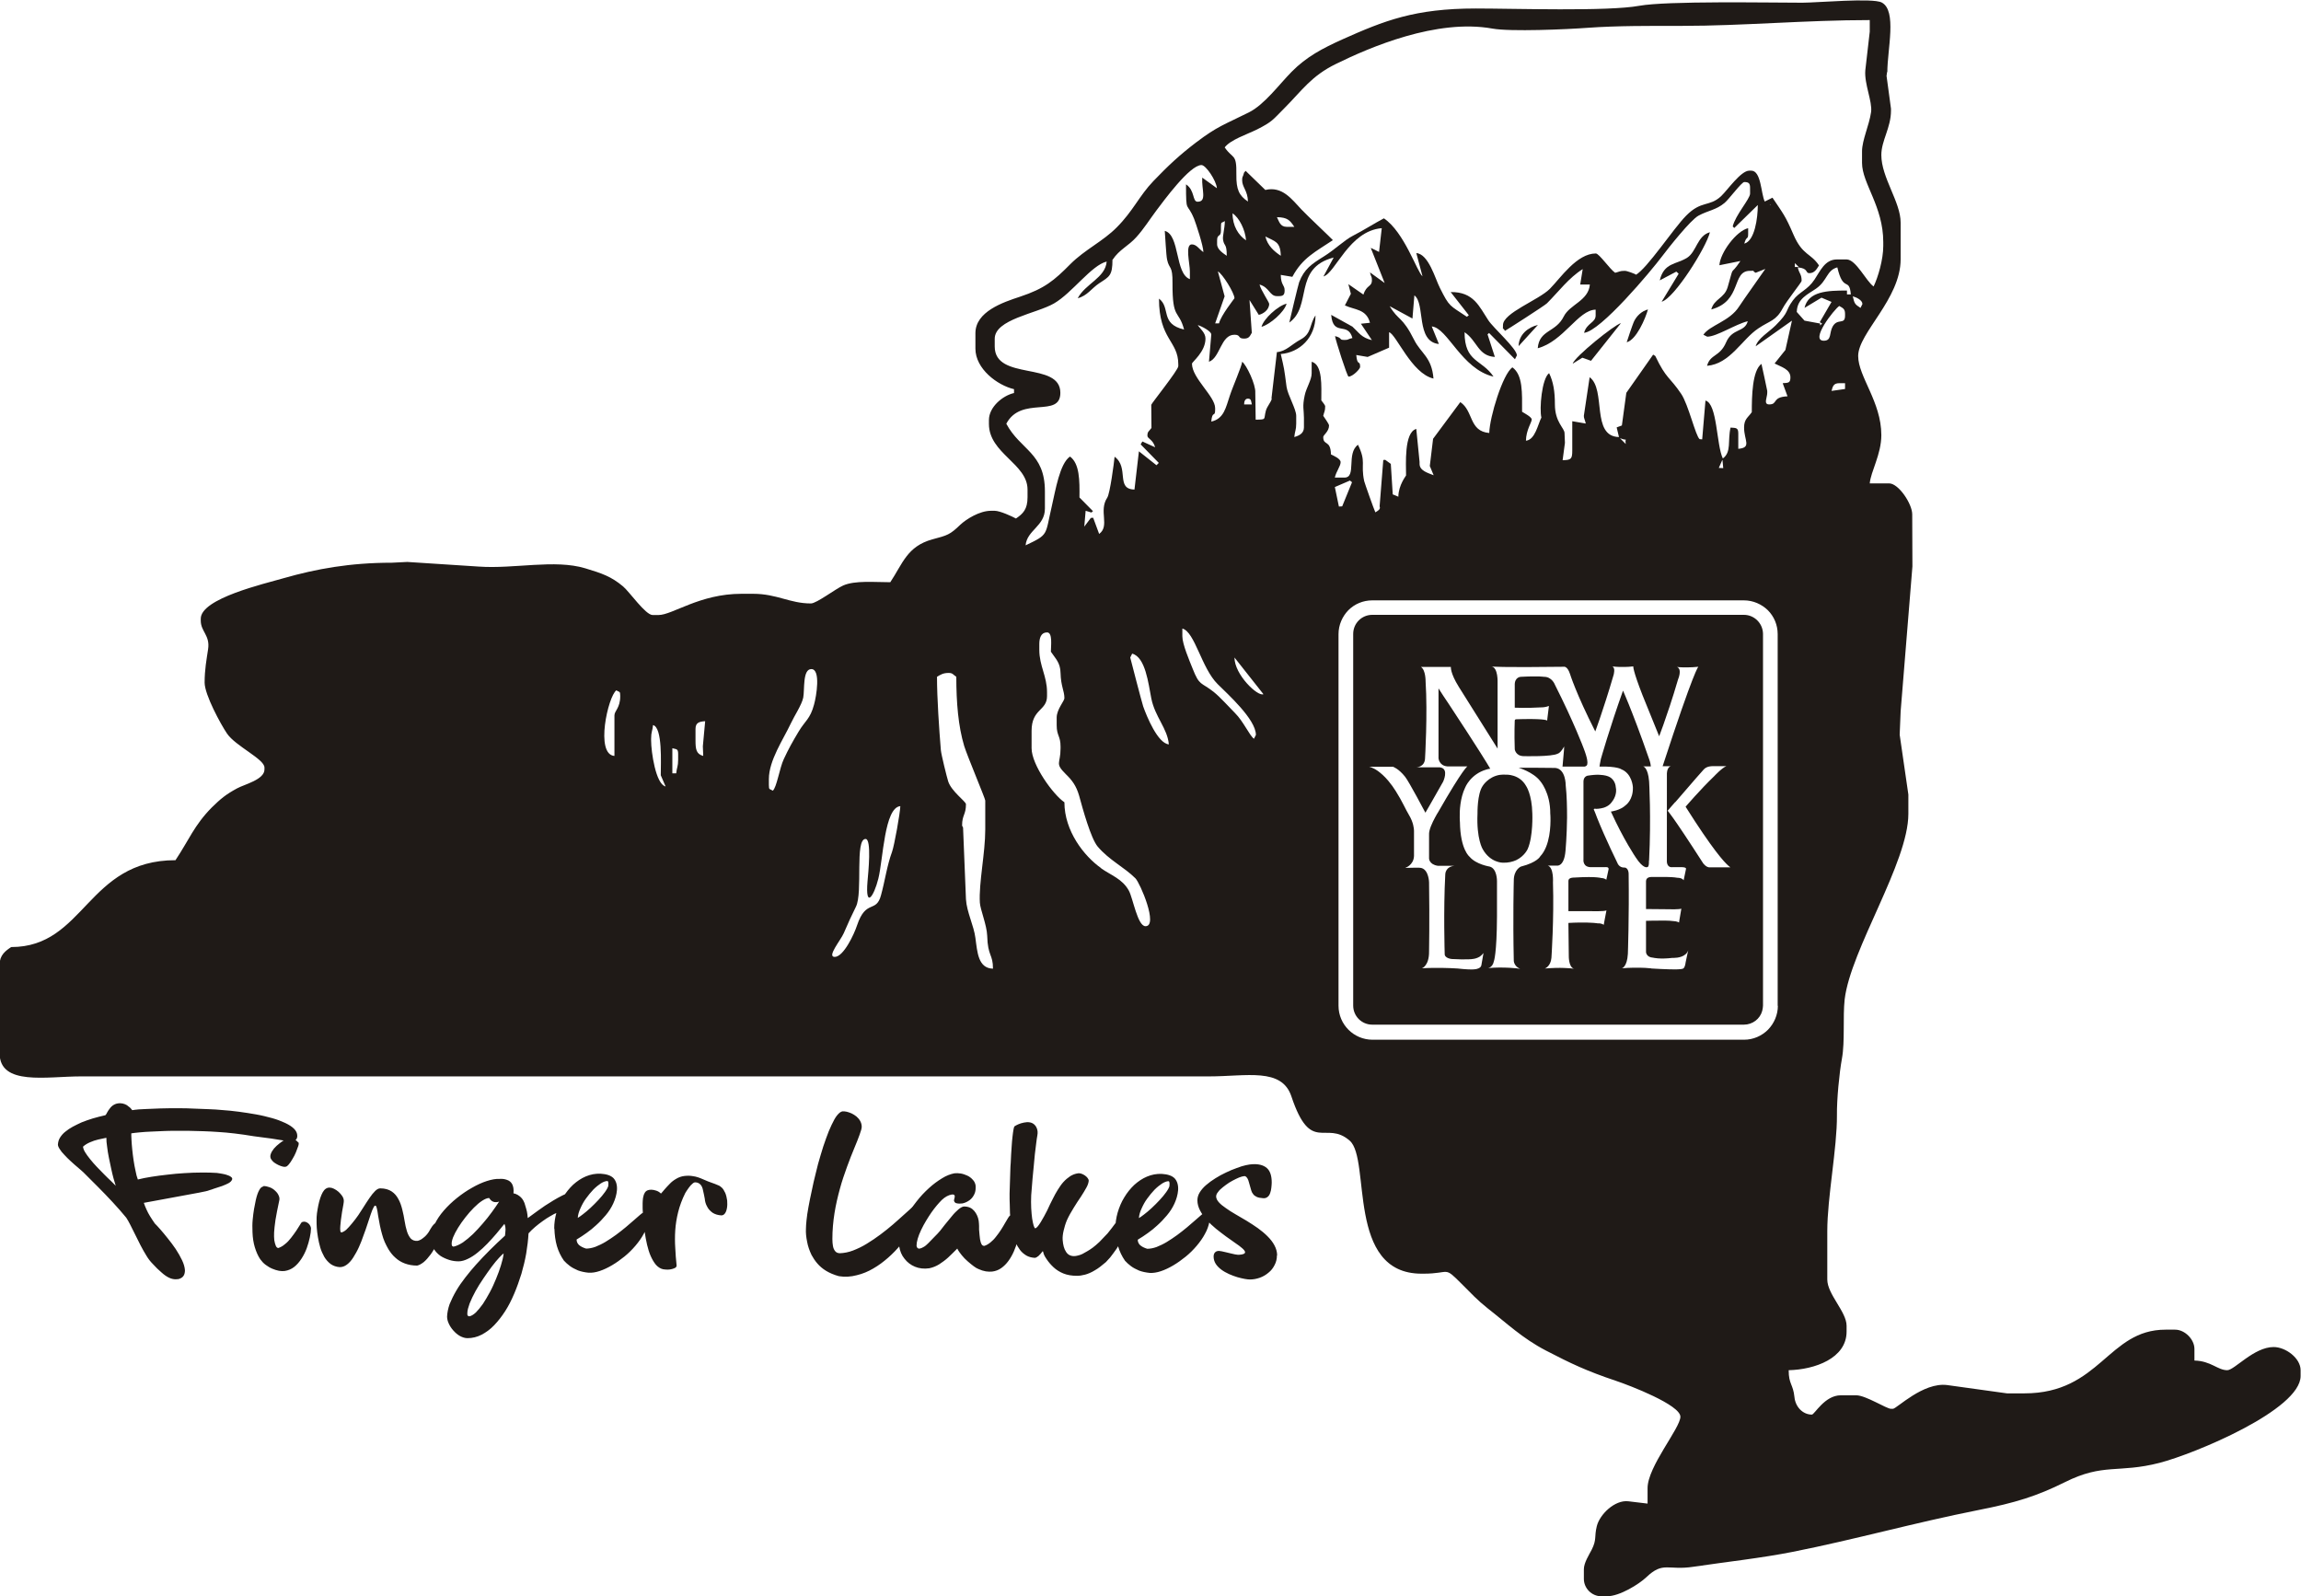
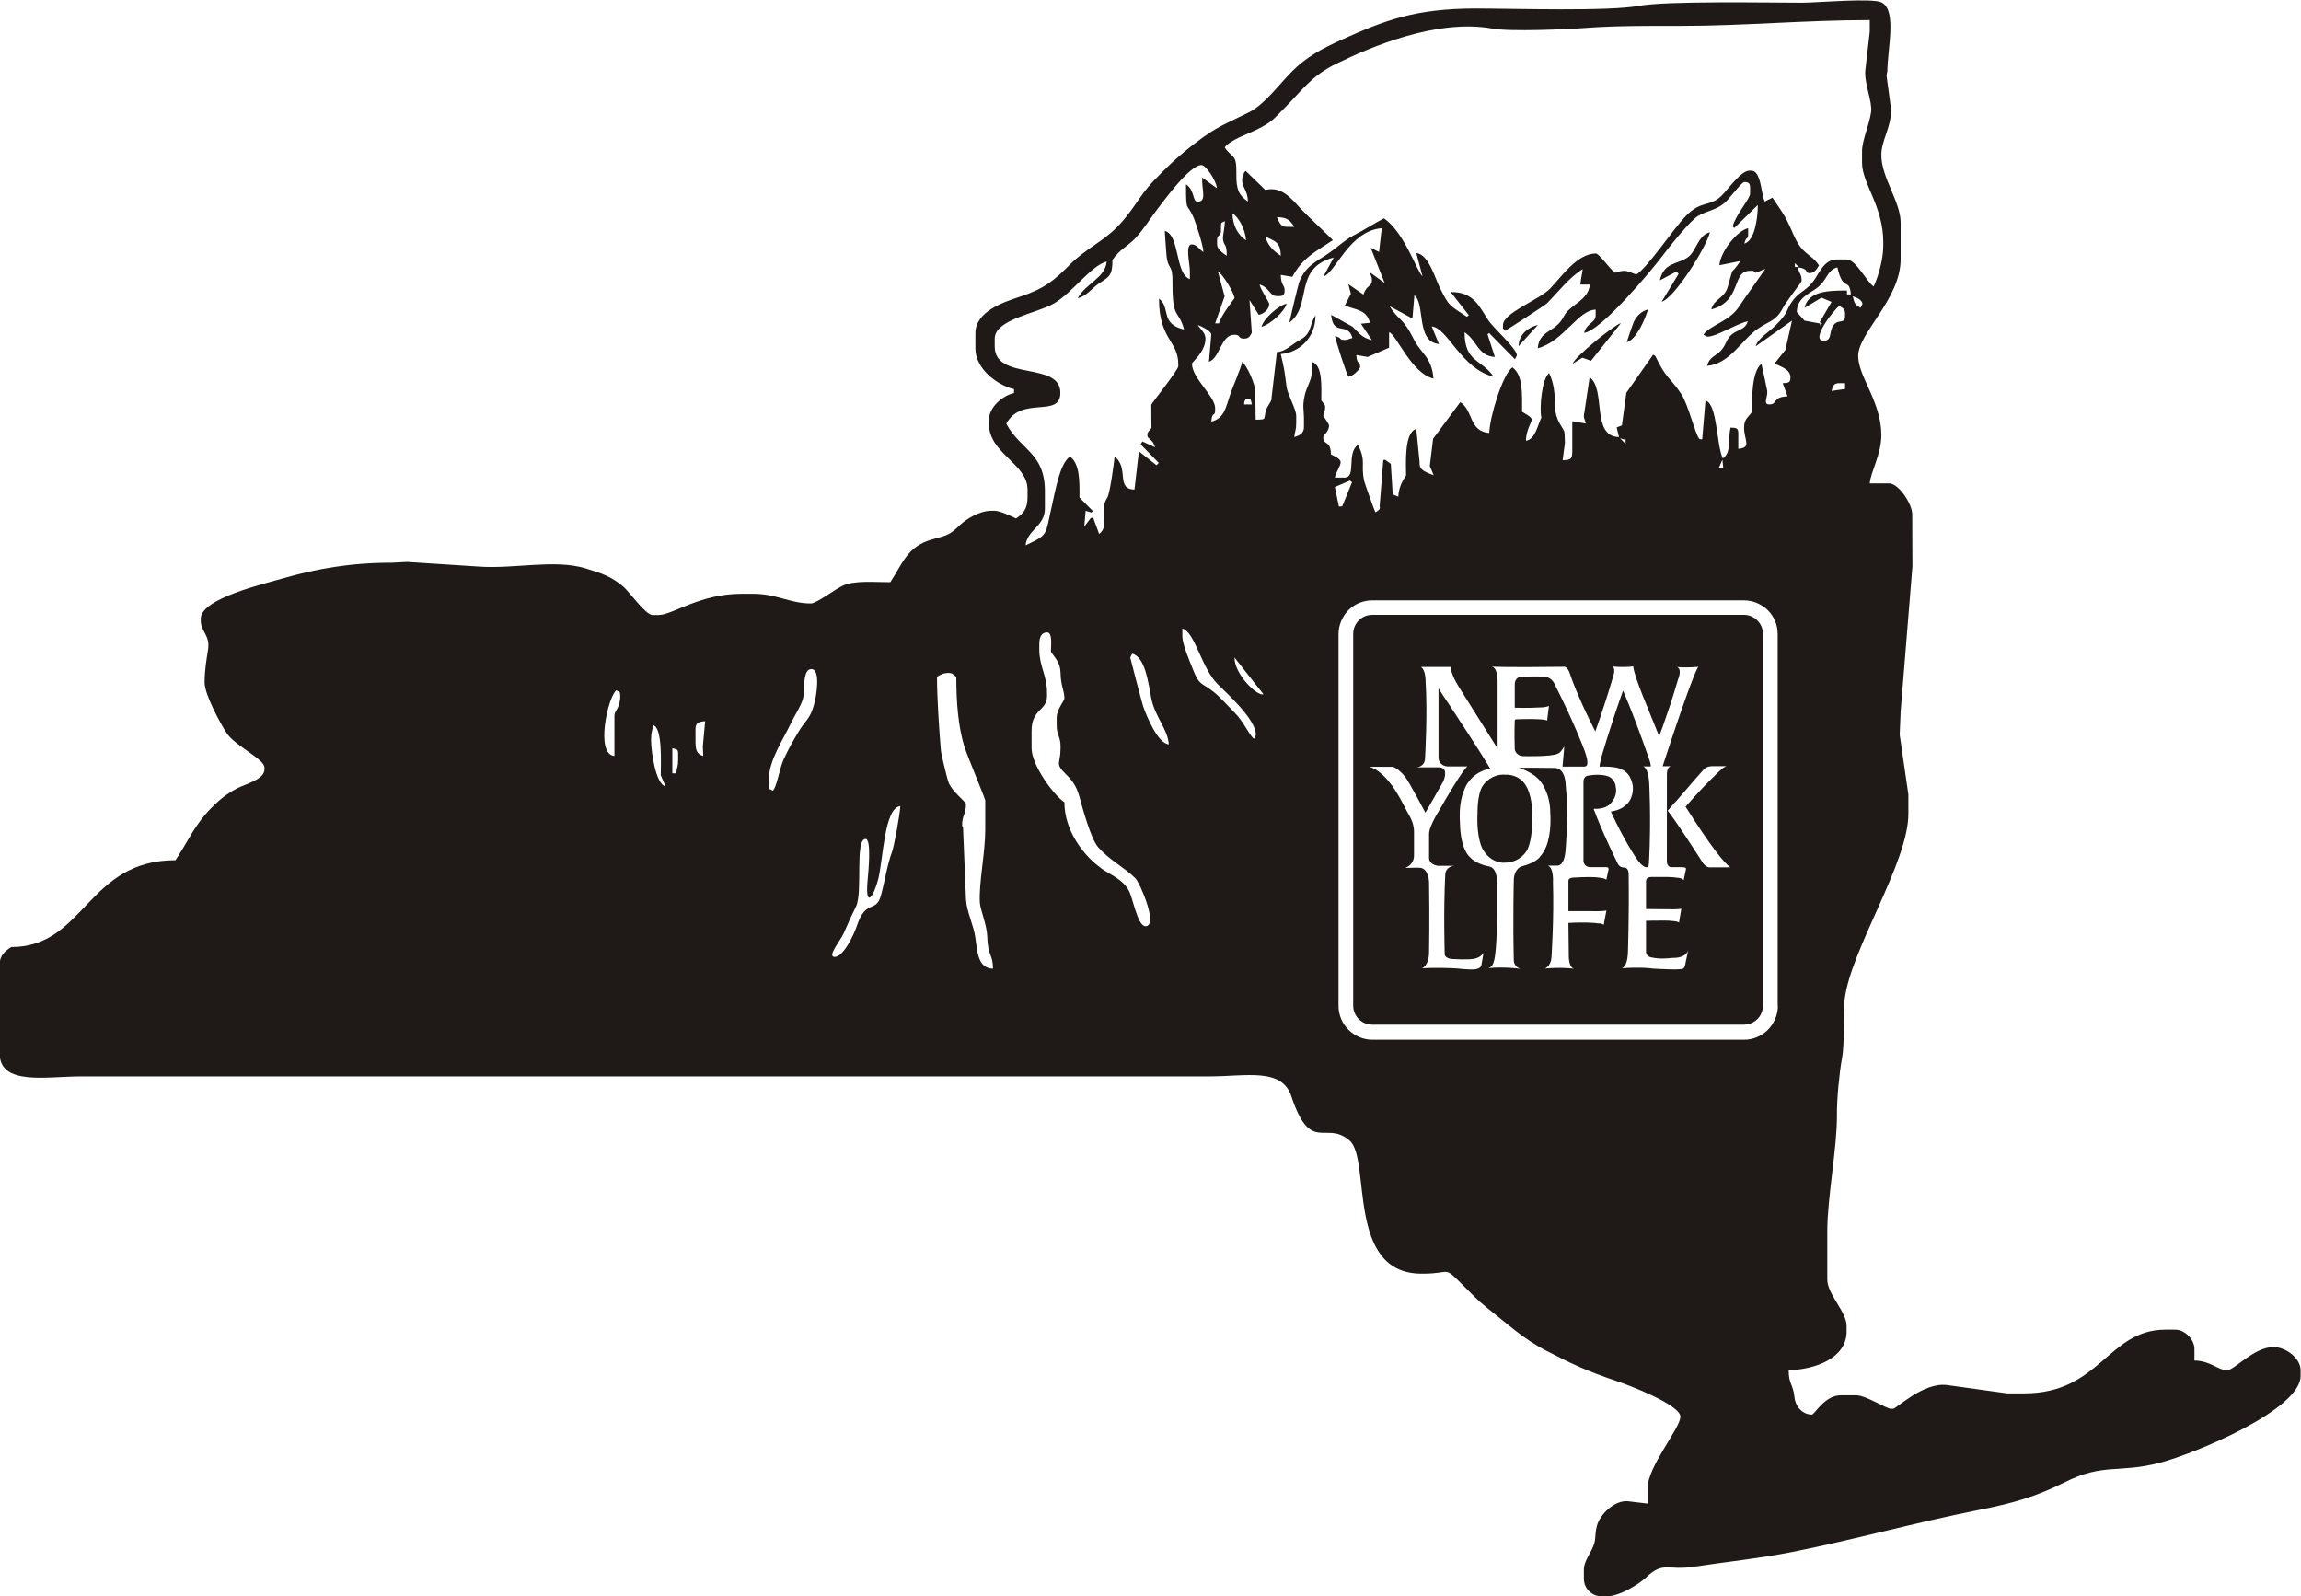
<svg xmlns="http://www.w3.org/2000/svg" xml:space="preserve" width="11.93in" height="8.277in" style="shape-rendering:geometricPrecision; text-rendering:geometricPrecision; image-rendering:optimizeQuality; fill-rule:evenodd; clip-rule:evenodd" viewBox="0 0 11.92 8.27">
  <defs>
    <style type="text/css">
   
    .fil0 {fill:#1F1A17}
    .fil1 {fill:#1F1A17;fill-rule:nonzero}
   
  </style>
  </defs>
  <g id="Layer_x0020_1">
    <g id="_151855768">
      <path id="_148217024" class="fil0" d="M8.597 1.453l0.087 -0.046 0.012 0.011 -0.088 0.145c0.066,-0.018 0.232,-0.283 0.25,-0.36 -0.066,0.018 -0.069,0.101 -0.118,0.132 -0.056,0.036 -0.12,0.024 -0.142,0.118z" />
      <path id="_148216784" class="fil0" d="M6.535 1.693c0.044,-0.012 0.119,-0.077 0.13,-0.12 -0.045,0.011 -0.119,0.078 -0.13,0.12z" />
      <path id="_148217456" class="fil0" d="M8.427 1.773c0.05,-0.013 0.097,-0.123 0.11,-0.17 -0.032,0.008 -0.061,0.035 -0.074,0.066 -0.005,0.011 -0.036,0.102 -0.036,0.104z" />
      <path id="_148216712" class="fil0" d="M7.867 1.793l0.1 -0.11c-0.05,0.012 -0.099,0.049 -0.1,0.11z" />
      <path id="_148216736" class="fil0" d="M6.676 1.673c0.125,-0.084 0.02,-0.284 0.233,-0.339l-0.053 0.098c0.062,-0.017 0.132,-0.236 0.302,-0.25l-0.014 0.123 -0.043 -0.021 0.072 0.182 -0.076 -0.055c0.006,0.027 0.01,0.019 0.01,0.04 0,0.037 -0.027,0.022 -0.044,0.075l-0.078 -0.054 0.013 0.05 -0.031 0.06c0.051,0.024 0.111,0.018 0.13,0.09l-0.047 0.005 0.057 0.085c-0.055,-0.013 -0.067,-0.039 -0.101,-0.07 -0.001,-0.001 -0.108,-0.06 -0.11,-0.061 0.01,0.116 0.086,0.032 0.11,0.12 -0.027,0.006 -0.019,0.01 -0.04,0.01 -0.033,0 -0.008,-0.009 -0.05,-0.02 0.002,0.019 0.063,0.21 0.07,0.21 0.022,0 0.06,-0.04 0.06,-0.05 0,-0.039 -0.015,-0.001 -0.02,-0.062l0.059 0.01 0.111 -0.048 0 -0.08c0.037,0.01 0.116,0.214 0.23,0.24 -0.009,-0.112 -0.065,-0.13 -0.1,-0.2 -0.062,-0.124 -0.081,-0.098 -0.127,-0.175l0.118 0.064 0.01 -0.12c0.058,0.043 0.006,0.24 0.127,0.252l-0.037 -0.091c0.082,0.007 0.154,0.221 0.32,0.26 -0.061,-0.091 -0.15,-0.073 -0.15,-0.23 0.066,0.044 0.069,0.123 0.157,0.128l-0.038 -0.117 0.008 -0.007 0.134 0.136c0,-0 0.01,-0.019 0.01,-0.02 0,-0.035 -0.121,-0.141 -0.148,-0.182 -0.047,-0.071 -0.076,-0.148 -0.195,-0.146l0.094 0.12 -0.01 0.008c-0.09,-0.061 -0.089,-0.048 -0.14,-0.15 -0.024,-0.047 -0.058,-0.175 -0.122,-0.18l0.032 0.12c-0.027,-0.02 -0.094,-0.229 -0.2,-0.3 -0.053,0.028 -0.105,0.062 -0.16,0.09 -0.045,0.023 -0.094,0.072 -0.152,0.108 -0.061,0.038 -0.101,0.064 -0.127,0.133 -0.004,0.01 -0.051,0.207 -0.051,0.209z" />
      <path id="_148217072" class="fil0" d="M8.147 1.884l0.05 -0.031 0.045 0.016 0.155 -0.195c-0.032,0.007 -0.24,0.174 -0.25,0.21z" />
      <path id="_151851256" class="fil0" d="M9.298 1.363l0.02 0.02 -0.02 0 0 -0.02zm-0.125 -0.305c0,-0 -0.003,0.007 -0.005,0.005l0.005 -0.005zm-0.696 0.365c-0.01,-0.005 -0.047,-0.02 -0.06,-0.02 -0.027,0 -0.028,0.005 -0.05,0.01 -0.027,-0.018 -0.083,-0.1 -0.1,-0.1 -0.098,0 -0.182,0.126 -0.238,0.183 -0.059,0.059 -0.243,0.125 -0.243,0.188 0,0.038 -0.003,0.004 0.01,0.03 0.003,-0.001 0.208,-0.132 0.218,-0.143 0.06,-0.06 0.113,-0.132 0.185,-0.177l-0.013 0.08 0.05 0c-0.007,0.084 -0.104,0.103 -0.135,0.165 -0.042,0.085 -0.127,0.068 -0.135,0.165 0.134,-0.036 0.209,-0.198 0.3,-0.2l0 0.03c0,0.038 -0.046,0.039 -0.06,0.09 0.085,-0.007 0.347,-0.32 0.404,-0.396 0.034,-0.045 0.148,-0.189 0.189,-0.211 0.05,-0.027 0.091,-0.029 0.135,-0.066 0.022,-0.018 0.088,-0.108 0.102,-0.108 0.023,0 0.03,0.007 0.03,0.03l0 0.03c0,0.027 -0.076,0.111 -0.09,0.17l0.008 0.008 0.122 -0.119c0,0.068 -0.016,0.186 -0.07,0.2 0.011,-0.042 0.02,-0.018 0.02,-0.05l0 -0.03c-0.061,0.014 -0.145,0.127 -0.149,0.192l0.109 -0.022c-0.059,0.088 -0.029,0.007 -0.066,0.135 -0.017,0.059 -0.07,0.06 -0.085,0.116 0.161,-0.043 0.104,-0.2 0.2,-0.2 0.038,0 0.004,-0.003 0.03,0.01l0.05 -0.02c-0.001,0.003 -0.115,0.162 -0.136,0.195 -0.049,0.077 -0.151,0.096 -0.185,0.146 0,0 0.019,0.01 0.02,0.01 0.049,0 0.147,-0.065 0.21,-0.08 -0.016,0.059 -0.08,0.035 -0.112,0.109 -0.033,0.077 -0.082,0.06 -0.099,0.122 0.12,-0.01 0.18,-0.137 0.266,-0.194 0.059,-0.04 0.091,-0.038 0.126,-0.104 0.02,-0.038 0.098,-0.135 0.098,-0.142 0,-0.036 -0.012,-0.035 -0.02,-0.07 0.057,0.005 0.038,0.03 0.06,0.03 0.028,0 0.039,-0.023 0.05,-0.04 -0.043,-0.065 -0.085,-0.051 -0.132,-0.159 -0.044,-0.102 -0.053,-0.108 -0.109,-0.192l-0.04 0.02c-0.02,-0.041 -0.018,-0.16 -0.07,-0.16l-0.01 0c-0.044,0 -0.113,0.101 -0.147,0.133 -0.061,0.056 -0.101,0.02 -0.18,0.1 -0.066,0.066 -0.203,0.276 -0.263,0.308z" />
      <path id="_109638696" class="fil0" d="M9.21 5.21c0,0.048 -0.02,0.092 -0.051,0.124 -0.032,0.032 -0.076,0.052 -0.124,0.052l-1.925 0c-0.097,0 -0.176,-0.079 -0.176,-0.176l0 -1.925c0,-0.048 0.02,-0.092 0.051,-0.124 0.032,-0.032 0.076,-0.051 0.124,-0.051l0 -0 1.925 0c0.048,0 0.092,0.02 0.124,0.051l0 0 3.93371e-006 -3.93371e-006c0.032,0.032 0.051,0.076 0.051,0.124l0 1.925zm-4.726 -0.864c0.032,0 0.014,0.175 0.01,0.22 -0.012,0.144 0.033,0.078 0.056,-0.014 0.025,-0.099 0.031,-0.369 0.114,-0.376 -0.001,0.035 -0.031,0.204 -0.043,0.237 -0.026,0.07 -0.037,0.152 -0.057,0.224 -0.025,0.095 -0.078,0.019 -0.124,0.156 -0.015,0.046 -0.07,0.164 -0.116,0.164 -0.042,0 0.031,-0.086 0.047,-0.123 0.024,-0.055 0.039,-0.089 0.063,-0.137 0.037,-0.073 -0.007,-0.351 0.05,-0.351zm-1.001 -0.47c0.022,0.006 0.03,0.002 0.03,0.03l0 0.03c0,0.035 -0.007,0.039 -0.01,0.07l-0.02 0 0 -0.13zm-0.11 -0.05c0,-0.035 0.007,-0.039 0.01,-0.07 0.05,0.013 0.04,0.197 0.04,0.26l0.025 0.058c-0.051,-0.011 -0.075,-0.18 -0.075,-0.238l0 -0.01zm0.23 -0.05c0,-0.033 0.02,-0.038 0.05,-0.04l-0.012 0.13 0.002 0.05c-0.036,-0.01 -0.04,-0.034 -0.04,-0.08l0 -0.06zm-0.42 0.14c-0.101,-0.008 -0.033,-0.309 0.01,-0.34 0.016,0.011 0.02,0.002 0.02,0.03 0,0.062 -0.03,0.076 -0.03,0.1l0 0.21zm1.801 0.36c0,-0.055 0.02,-0.055 0.02,-0.11 0,-0.014 -0.075,-0.066 -0.092,-0.118 -0.007,-0.022 -0.036,-0.139 -0.038,-0.162 -0.009,-0.109 -0.02,-0.269 -0.02,-0.38 0.018,-0.011 0.032,-0.02 0.06,-0.02 0.022,0 0.022,0.008 0.04,0.02 0,0.133 0.01,0.256 0.041,0.359 0.017,0.054 0.109,0.272 0.109,0.282l0 0.15c0,0.123 -0.034,0.277 -0.028,0.379 0.002,0.035 0.036,0.116 0.038,0.171 0.003,0.109 0.03,0.094 0.03,0.171 -0.077,-0.002 -0.081,-0.085 -0.091,-0.159 -0.008,-0.064 -0.045,-0.134 -0.049,-0.201l-0.015 -0.371 -0.005 -0.01zm-1.001 -0.24c0,-0.097 0.075,-0.206 0.113,-0.287 0.019,-0.041 0.057,-0.097 0.065,-0.135 0.008,-0.042 -0.004,-0.148 0.042,-0.148 0.05,0 0.026,0.142 0.014,0.184 -0.02,0.075 -0.046,0.083 -0.08,0.14 -0.031,0.052 -0.051,0.087 -0.077,0.143 -0.021,0.044 -0.037,0.149 -0.057,0.163 -0.016,-0.011 -0.02,-0.002 -0.02,-0.03l0 -0.03zm2.562 -0.44c-0.029,0.014 -0.15,-0.101 -0.15,-0.19l0.15 0.19zm-0.49 0.26c-0.057,-0.005 -0.114,-0.143 -0.133,-0.197 -0.006,-0.017 -0.067,-0.252 -0.067,-0.253 0,-0.001 0.01,-0.02 0.01,-0.02 0.069,0.018 0.084,0.155 0.099,0.231 0.019,0.097 0.084,0.156 0.091,0.239zm-0.351 0.641c-0.088,-0.062 -0.19,-0.192 -0.19,-0.341 -0.058,-0.039 -0.17,-0.194 -0.17,-0.28l0 -0.09c0,-0.115 0.08,-0.103 0.08,-0.18l0 -0.02c0,-0.084 -0.04,-0.136 -0.04,-0.22l0 -0.03c0,-0.031 0.009,-0.06 0.04,-0.06 0.03,0 0.02,0.069 0.02,0.1 0.023,0.035 0.049,0.056 0.05,0.11 0.002,0.071 0.02,0.092 0.02,0.131 0,0.014 -0.04,0.058 -0.04,0.1l0 0.04c0,0.055 0.02,0.055 0.02,0.11l0 0.01c0,0.082 -0.031,0.075 0.027,0.133 0.033,0.032 0.054,0.06 0.069,0.111 0.019,0.07 0.061,0.222 0.096,0.264 0.06,0.071 0.138,0.107 0.196,0.165 0.024,0.024 0.12,0.248 0.052,0.248 -0.041,0 -0.065,-0.146 -0.086,-0.184 -0.033,-0.061 -0.093,-0.08 -0.144,-0.116zm0.583 -0.913c-0.066,-0.052 -0.073,-0.029 -0.109,-0.121 -0.016,-0.04 -0.053,-0.126 -0.053,-0.167l0 -0.04c0.065,0.017 0.099,0.205 0.183,0.288 0.05,0.05 0.198,0.182 0.198,0.263 0,0.001 -0.01,0.02 -0.01,0.02 -0.024,-0.018 -0.054,-0.089 -0.098,-0.133 -0.034,-0.034 -0.076,-0.082 -0.111,-0.11zm0.707 -1.094l0.01 0.008 -0.051 0.125 -0.017 0.001 -0.021 -0.101 0.079 -0.034zm1.929 -0.107l0.004 0.042 -0.023 -0.001 0.018 -0.041zm-0.576 -0.078l0 -0.02 0 0.02zm0.075 -0.005l-0.03 -0.03c0.048,0.018 0.023,-0.008 0.03,0.03zm-1.957 -0.235c0.018,0 0.016,0.015 0.02,0.03l-0.04 0c0,-0.016 0.005,-0.03 0.02,-0.03zm3.023 -0.04c0.006,-0.023 0.01,-0.04 0.04,-0.04l0.03 0 0 0.03 -0.07 0.01zm0.02 -0.15l0 -0.02 0 0.02zm-0.24 -0.014l0.02 0 -0.02 0zm0.04 -0.246c0.002,-0.069 0.059,-0.091 0.1,-0.12 0.059,-0.041 0.054,-0.095 0.11,-0.11 0.031,0.133 0.062,0.048 0.07,0.14l-0.02 0 0 -0.02c-0.1,0 -0.2,0.003 -0.22,0.09l0.088 -0.053 0.052 0.022 -0.061 0.105 0.012 0.007 -0.01 0.01 -3.54033e-005 -0.01 -0.081 -0.015 -0.041 -0.046zm0.02 -0.01c-0.018,0.018 0.018,-0.018 0,0zm0.12 0.16c-0.074,0 0.054,-0.163 0.08,-0.18 0.016,0.01 0.03,0.013 0.03,0.04l0 0.01c0,0.05 -0.038,0.011 -0.064,0.056 -0.019,0.033 -0.004,0.074 -0.046,0.074zm0.19 -0.17c-0.029,-0.019 -0.031,-0.021 -0.04,-0.06 0.019,0.005 0.05,0.02 0.05,0.04 0,0.001 -0.01,0.02 -0.01,0.02zm-3.243 -0.05c0,0.001 -0.071,0.09 -0.08,0.13l-0.02 0 0.049 -0.14 -0.035 -0.129c0.023,0.011 0.086,0.112 0.086,0.139zm0.24 -0.22c-0.035,-0.023 -0.069,-0.053 -0.08,-0.1 0.049,0.026 0.078,0.025 0.08,0.1zm-0.31 -0.15c0,-0.029 0.003,-0.018 0.02,-0.03 0,0.039 -0.013,0.079 -0.009,0.098 0.006,0.035 0.019,0.016 0.019,0.082 -0.017,-0.012 -0.05,-0.032 -0.05,-0.06l0 -0.02c0,-0.035 0.02,-0.015 0.02,-0.05l0 -0.02zm0.06 -0.07c0.035,0.023 0.066,0.086 0.07,0.14 -0.039,-0.026 -0.07,-0.074 -0.07,-0.14zm0.28 0.07c-0.033,0 -0.039,-0.028 -0.05,-0.05 0.055,0.001 0.067,0.016 0.09,0.05l-0.04 0zm-0.901 0.17c0.035,-0.053 0.081,-0.07 0.123,-0.117 0.038,-0.042 0.068,-0.09 0.103,-0.137 0.038,-0.05 0.173,-0.236 0.234,-0.236 0.023,0 0.077,0.081 0.08,0.12l-0.076 -0.055c-0.004,0.062 0.026,0.125 -0.024,0.125 -0.028,0 -0.013,-0.059 -0.06,-0.09 0,0.158 0.004,0.086 0.042,0.179 0.01,0.026 0.048,0.14 0.048,0.172 -0.022,-0.015 -0.035,-0.04 -0.06,-0.04 -0.036,0 -0.01,0.099 -0.01,0.14l0 0.04c-0.078,-0.028 -0.051,-0.229 -0.13,-0.25 0.002,0.022 0.007,0.127 0.012,0.149 0.011,0.052 0.029,0.027 0.028,0.122 -0.001,0.193 0.032,0.135 0.06,0.24 -0.126,-0.029 -0.068,-0.114 -0.13,-0.16 0,0.212 0.1,0.218 0.1,0.34l0 0.01c0,0.02 -0.14,0.194 -0.14,0.2l0.001 0.12c-0.013,0.018 -0.021,0.018 -0.021,0.04 0,0.016 0.029,0.019 0.04,0.06l-0.066 -0.03 -0.009 0.015 0.094 0.096 -0.012 0.012 -0.091 -0.072 -0.023 0.198c-0.099,-0.002 -0.026,-0.114 -0.103,-0.17 -0.003,0.033 -0.024,0.191 -0.038,0.212 -0.046,0.069 0.015,0.146 -0.042,0.188l-0.031 -0.084 -0.012 0.001 -0.034 0.045 0.007 -0.082 0.03 0.009 0.008 -0.007 -0.07 -0.071c0.001,-0.088 0.001,-0.175 -0.049,-0.212 -0.053,0.036 -0.075,0.174 -0.094,0.256 -0.036,0.154 -0.014,0.146 -0.136,0.204 0.007,-0.079 0.1,-0.099 0.1,-0.19l0 -0.09c0,-0.2 -0.127,-0.213 -0.2,-0.35 0.078,-0.147 0.28,-0.027 0.28,-0.16 0,-0.165 -0.34,-0.06 -0.34,-0.24l0 -0.04c0,-0.101 0.215,-0.13 0.307,-0.183 0.094,-0.054 0.194,-0.198 0.273,-0.217 -0.007,0.085 -0.11,0.114 -0.15,0.19 0.05,-0.013 0.071,-0.051 0.112,-0.078 0.052,-0.034 0.068,-0.039 0.068,-0.122zm0.58 -0.581c0.03,-0.04 0.114,-0.067 0.167,-0.093 0.081,-0.041 0.082,-0.05 0.141,-0.109 0.093,-0.093 0.14,-0.168 0.269,-0.231 0.175,-0.086 0.521,-0.235 0.81,-0.183 0.093,0.017 0.388,0.004 0.494,-0.004 0.152,-0.011 0.323,-0.01 0.49,-0.01 0.313,0 0.642,-0.03 0.971,-0.03l0 0.06 -0.023 0.2c-0.006,0.071 0.037,0.161 0.03,0.216 -0.01,0.07 -0.047,0.146 -0.047,0.204l0 0.06c0,0.106 0.11,0.225 0.11,0.41l0 0.02c0,0.071 -0.027,0.162 -0.05,0.21 -0.038,-0.026 -0.091,-0.14 -0.14,-0.14l-0.05 0c-0.063,0 -0.087,0.061 -0.116,0.104 -0.037,0.056 -0.079,0.063 -0.112,0.108 -0.044,0.06 -0.015,0.055 -0.09,0.13 -0.034,0.034 -0.092,0.067 -0.103,0.108l0.188 -0.133 -0.034 0.152 -0.056 0.07c0.032,0.017 0.082,0.029 0.082,0.072 0,0.03 -0.012,0.028 -0.04,0.03l0.025 0.068c-0.083,0.004 -0.048,0.042 -0.095,0.042 -0.031,0 -0.01,-0.036 -0.01,-0.06l0 -0.01c0,-0.001 -0.029,-0.138 -0.03,-0.14 -0.048,0.035 -0.05,0.169 -0.05,0.25 -0.019,0.028 -0.04,0.035 -0.04,0.08 0,0.066 0.041,0.104 -0.03,0.11l0 -0.08c0,-0.03 -0.012,-0.028 -0.04,-0.03 -0.016,0.068 0.006,0.126 -0.04,0.16 -0.034,-0.071 -0.028,-0.284 -0.09,-0.3l-0.017 0.201 -0.013 -0.001c-0.021,-0.015 -0.058,-0.179 -0.096,-0.235 -0.06,-0.089 -0.077,-0.076 -0.134,-0.196l-0.011 -0.007 -0.139 0.198 -0.023 0.169 -0.027 0.01 0.012 0.05c-0.146,-0.003 -0.065,-0.246 -0.152,-0.31l-0.03 0.2c-0.001,0.01 0.006,0.022 0.01,0.04l-0.07 -0.012 -0 0.152c0,0.044 -0.006,0.049 -0.05,0.05l0.012 -0.09 -0.002 -0.05c0,-0.027 -0.05,-0.056 -0.05,-0.15 -0,-0.066 -0.008,-0.116 -0.03,-0.161 -0.038,0.028 -0.051,0.185 -0.04,0.23 -0.018,0.035 -0.032,0.115 -0.08,0.12 0.001,-0.056 0.03,-0.095 0.03,-0.11 0,-0.013 -0.039,-0.033 -0.05,-0.04 0,-0.097 0.005,-0.19 -0.05,-0.23 -0.05,0.034 -0.118,0.257 -0.12,0.34 -0.106,-0.009 -0.081,-0.114 -0.15,-0.16l-0.141 0.19 -0.017 0.141 0.02 0.048c-0.029,-0.012 -0.073,-0.023 -0.073,-0.059l0 -0.01 -0.017 -0.171c-0.064,0.017 -0.053,0.184 -0.053,0.241 0,0.002 -0.039,0.049 -0.04,0.11l-0.029 -0.012 -0.01 -0.158 -0.029 -0.021 -0.01 0.001 -0.019 0.24c0.007,0.016 -0.011,0.024 -0.022,0.031 -0.007,-0.014 -0.056,-0.153 -0.058,-0.162 -0.019,-0.092 0.012,-0.097 -0.032,-0.188 -0.062,0.045 -0.006,0.17 -0.07,0.17l-0.05 0c0.007,-0.032 0.03,-0.059 0.03,-0.08 0,-0.018 -0.036,-0.033 -0.05,-0.04 -0.002,-0.078 -0.04,-0.043 -0.04,-0.09 0,-0.011 0.03,-0.028 0.03,-0.06 0,-0.008 -0.025,-0.042 -0.03,-0.05 0.005,-0.022 0.01,-0.023 0.01,-0.05 0,-0.005 -0.014,-0.022 -0.02,-0.03 0,-0.072 0.008,-0.185 -0.05,-0.2l0 0.06c0,0.034 -0.028,0.075 -0.036,0.114 -0.013,0.059 -0.004,0.074 -0.004,0.116l0 0.05c0,0.031 -0.025,0.043 -0.05,0.05 0.003,-0.031 0.01,-0.036 0.01,-0.07l0 -0.04c0,-0.035 -0.044,-0.108 -0.05,-0.15 -0.013,-0.1 -0.012,-0.092 -0.03,-0.17 0.097,-0.008 0.18,-0.084 0.18,-0.2 -0.032,0.046 -0.019,0.093 -0.076,0.124 -0.05,0.027 -0.076,0.062 -0.124,0.066l-0.028 0.239c0.007,0.007 -0.024,0.043 -0.029,0.064 -0.013,0.047 0.006,0.046 -0.053,0.047l-0.002 -0.14c0.003,-0.041 -0.045,-0.143 -0.068,-0.16 -0,0.018 -0.051,0.135 -0.064,0.176 -0.021,0.062 -0.03,0.119 -0.096,0.134 0.005,-0.059 0.02,-0.021 0.02,-0.06l0 -0.01c0,-0.061 -0.12,-0.155 -0.12,-0.23 0,-0.009 0.07,-0.061 0.07,-0.13 0,-0.03 -0.027,-0.05 -0.04,-0.07 0.018,0.005 0.072,0.032 0.07,0.05l-0.012 0.14c0.058,-0.02 0.061,-0.14 0.132,-0.14 0.035,0 0.015,0.02 0.05,0.02 0.027,0 0.03,-0.014 0.04,-0.03l-0.012 -0.17 0.048 0.077c0.021,-0.004 0.054,-0.025 0.054,-0.057 0,-0.008 -0.044,-0.073 -0.05,-0.1 0.051,0.014 0.052,0.06 0.09,0.06l0.01 0c0.023,0 0.03,-0.007 0.03,-0.03 0,-0.029 -0.019,-0.025 -0.02,-0.08l0.06 0.01c0.053,-0.099 0.119,-0.129 0.21,-0.19 -0.003,-0.005 -0.136,-0.13 -0.162,-0.158 -0.051,-0.054 -0.1,-0.123 -0.188,-0.102l-0.102 -0.099 -0.008 0.009c-0.007,0.028 -0.01,0.017 -0.01,0.04 0,0.036 0.029,0.054 0.03,0.11 -0.046,-0.031 -0.061,-0.062 -0.06,-0.14 0.002,-0.112 -0.018,-0.078 -0.06,-0.14zm3.433 -0.39c0,-0.118 0.051,-0.319 -0.029,-0.361 -0.047,-0.025 -0.335,0.001 -0.411,0.001 -0.173,-5.50719e-005 -0.701,-0.01 -0.845,0.016 -0.164,0.03 -0.649,0.014 -0.847,0.014 -0.316,0 -0.474,0.063 -0.691,0.16 -0.104,0.047 -0.186,0.09 -0.263,0.168 -0.065,0.066 -0.141,0.17 -0.221,0.21 -0.128,0.064 -0.162,0.071 -0.274,0.156 -0.088,0.067 -0.145,0.121 -0.221,0.2 -0.073,0.076 -0.105,0.155 -0.19,0.24 -0.071,0.072 -0.165,0.115 -0.24,0.19 -0.084,0.085 -0.134,0.127 -0.261,0.169 -0.088,0.029 -0.231,0.077 -0.231,0.189l0 0.08c0,0.105 0.114,0.19 0.2,0.21l0 0.02c-0.058,0.013 -0.13,0.072 -0.13,0.14l0 0.02c0,0.153 0.2,0.206 0.2,0.34l0 0.04c0,0.062 -0.023,0.085 -0.06,0.11 -0.02,-0.011 -0.083,-0.04 -0.11,-0.04l-0.02 0c-0.058,0 -0.127,0.043 -0.158,0.072 -0.055,0.053 -0.067,0.055 -0.145,0.076 -0.131,0.036 -0.154,0.126 -0.218,0.222 -0.082,0 -0.183,-0.01 -0.244,0.017 -0.039,0.017 -0.138,0.093 -0.167,0.093 -0.11,0 -0.176,-0.05 -0.3,-0.05l-0.06 0c-0.217,0 -0.357,0.11 -0.43,0.11l-0.03 0c-0.037,0 -0.119,-0.119 -0.153,-0.148 -0.062,-0.052 -0.11,-0.068 -0.196,-0.094 -0.16,-0.048 -0.366,0.004 -0.552,-0.009l-0.37 -0.024 -0.08 0.004c-0.217,0 -0.392,0.032 -0.56,0.08 -0.1,0.029 -0.43,0.105 -0.43,0.21l0 0.01c0,0.057 0.049,0.076 0.038,0.148 -0.008,0.054 -0.018,0.105 -0.018,0.173 0,0.063 0.084,0.217 0.116,0.264 0.044,0.065 0.194,0.132 0.194,0.176l0 0.01c0,0.053 -0.104,0.077 -0.142,0.098 -0.059,0.032 -0.085,0.054 -0.131,0.099 -0.091,0.092 -0.119,0.17 -0.188,0.273 -0.459,0 -0.469,0.45 -0.851,0.45 -0.029,0.019 -0.06,0.042 -0.06,0.09l0 0.46c0,0.17 0.244,0.12 0.42,0.12 0.177,0 0.354,0 0.53,0 0.354,0 0.707,0 1.061,0 0.707,0 1.415,0 2.122,0 0.711,0 1.421,0 2.132,0 0.195,0 0.377,-0.047 0.427,0.104 0.101,0.302 0.177,0.12 0.302,0.229 0.111,0.097 -0.02,0.689 0.372,0.689l0.01 0c0.142,0 0.103,-0.042 0.198,0.053 0.048,0.048 0.08,0.083 0.134,0.126 0.1,0.078 0.181,0.156 0.302,0.219 0.131,0.068 0.211,0.106 0.363,0.157 0.072,0.024 0.334,0.125 0.334,0.186 0,0.059 -0.17,0.258 -0.17,0.37l0 0.08 -0.1 -0.012c-0.07,-0.008 -0.148,0.068 -0.163,0.129 -0.014,0.056 0.001,0.068 -0.027,0.123 -0.013,0.025 -0.04,0.067 -0.04,0.1l0 0.05c0,0.049 0.041,0.09 0.09,0.09l0.03 0c0.066,0 0.166,-0.063 0.203,-0.098 0.089,-0.085 0.111,-0.034 0.246,-0.055 0.168,-0.025 0.352,-0.045 0.513,-0.077 0.327,-0.065 0.626,-0.15 0.964,-0.217 0.188,-0.037 0.299,-0.071 0.446,-0.144 0.2,-0.1 0.276,-0.045 0.49,-0.1 0.182,-0.047 0.731,-0.275 0.731,-0.45l0 -0.03c0,-0.062 -0.077,-0.12 -0.14,-0.12 -0.102,0 -0.203,0.12 -0.24,0.12 -0.05,0 -0.084,-0.048 -0.17,-0.05l0 -0.06c0,-0.05 -0.05,-0.1 -0.1,-0.1l-0.05 0c-0.299,0 -0.338,0.33 -0.731,0.33l-0.09 0 -0.31 -0.043c-0.125,-0.016 -0.262,0.123 -0.281,0.123l-0.01 0c-0.023,0 -0.131,-0.07 -0.18,-0.07l-0.08 0c-0.084,0 -0.136,0.1 -0.15,0.1 -0.047,0 -0.085,-0.04 -0.09,-0.09 -0.007,-0.069 -0.03,-0.066 -0.03,-0.14 0.134,-0.003 0.3,-0.061 0.3,-0.2l0 -0.03c0,-0.073 -0.1,-0.163 -0.1,-0.24l0 -0.25c0,-0.176 0.051,-0.429 0.05,-0.601 -0.001,-0.08 0.012,-0.218 0.026,-0.294 0.016,-0.088 0.004,-0.214 0.014,-0.306 0.031,-0.259 0.33,-0.708 0.33,-0.961l0 -0.1 -0.045 -0.31 0.005 -0.121 0.061 -0.751 -0.001 -0.27c0,-0.053 -0.07,-0.16 -0.12,-0.16l-0.1 0c0.005,-0.061 0.06,-0.15 0.06,-0.25 0,-0.173 -0.12,-0.303 -0.12,-0.41 0,-0.119 0.22,-0.295 0.22,-0.501l0 -0.19c0,-0.107 -0.1,-0.233 -0.1,-0.35 0,-0.075 0.05,-0.141 0.05,-0.23l0 -0.01 -0.023 -0.17 0.003 -0.021z" />
-       <path id="_148217312" class="fil1" d="M0.68 5.871c0.011,-0.002 0.025,-0.003 0.043,-0.005 0.018,-0.002 0.037,-0.003 0.059,-0.004 0.022,-0.001 0.044,-0.002 0.068,-0.003 0.018,-0.001 0.037,-0.001 0.059,-0.001 0.021,-0 0.045,-0 0.07,0 0.025,0.001 0.051,0.001 0.076,0.002 0.025,0.001 0.05,0.002 0.076,0.004 0.051,0.003 0.112,0.01 0.184,0.022 0.03,0.004 0.06,0.008 0.091,0.012 0.031,0.005 0.062,0.01 0.094,0.015 0.007,0.001 0.013,0.001 0.019,-0.001 0.006,-0.002 0.011,-0.005 0.015,-0.009 0.004,-0.005 0.006,-0.011 0.006,-0.019 -0,-0.014 -0.006,-0.026 -0.017,-0.037 -0.011,-0.011 -0.027,-0.021 -0.046,-0.03 -0.02,-0.009 -0.042,-0.018 -0.068,-0.025 -0.026,-0.007 -0.053,-0.014 -0.082,-0.019 -0.029,-0.005 -0.059,-0.01 -0.09,-0.014 -0.03,-0.004 -0.06,-0.007 -0.09,-0.009 -0.018,-0.002 -0.038,-0.003 -0.062,-0.004 -0.023,-0.001 -0.049,-0.002 -0.078,-0.003 -0.029,-0.002 -0.058,-0.002 -0.087,-0.002 -0.03,-0 -0.059,0 -0.09,0.001 -0.03,0.001 -0.055,0.002 -0.073,0.003 -0.019,0.001 -0.032,0.002 -0.039,0.002 -0.007,0.001 -0.014,0.001 -0.019,0.002 -0.006,0.001 -0.01,0.001 -0.014,0.002 -0.005,-0.007 -0.011,-0.014 -0.019,-0.019 -0.005,-0.005 -0.011,-0.009 -0.019,-0.012 -0.008,-0.003 -0.016,-0.005 -0.025,-0.005 -0.013,0 -0.023,0.003 -0.032,0.008 -0.009,0.005 -0.016,0.012 -0.021,0.019 -0.006,0.007 -0.01,0.014 -0.014,0.021 -0.003,0.007 -0.006,0.011 -0.009,0.014 -0.023,0.005 -0.045,0.011 -0.066,0.017 -0.02,0.006 -0.039,0.013 -0.057,0.02 -0.015,0.007 -0.03,0.014 -0.045,0.022 -0.015,0.008 -0.028,0.017 -0.039,0.026 -0.012,0.009 -0.021,0.02 -0.028,0.031 -0.007,0.011 -0.01,0.023 -0.011,0.036 0,0.006 0.003,0.014 0.009,0.023 0.006,0.01 0.014,0.02 0.024,0.03 0.01,0.011 0.02,0.021 0.032,0.032 0.007,0.006 0.014,0.013 0.021,0.019 0.007,0.006 0.014,0.012 0.021,0.018 0.007,0.006 0.015,0.013 0.024,0.021 0.025,0.025 0.05,0.05 0.076,0.076 0.026,0.026 0.051,0.052 0.076,0.079 0.025,0.027 0.049,0.054 0.071,0.081 0.006,0.01 0.014,0.022 0.021,0.037 0.008,0.015 0.016,0.032 0.025,0.05 0.009,0.018 0.018,0.037 0.028,0.056 0.01,0.019 0.02,0.037 0.03,0.053 0.01,0.017 0.021,0.031 0.033,0.043 0.016,0.018 0.031,0.032 0.045,0.044 0.013,0.012 0.026,0.021 0.038,0.027 0.012,0.006 0.024,0.009 0.036,0.009 0.01,0 0.018,-0.001 0.025,-0.005 0.007,-0.003 0.013,-0.008 0.017,-0.015 0.004,-0.007 0.006,-0.016 0.006,-0.027 -0.001,-0.016 -0.006,-0.033 -0.015,-0.052 -0.009,-0.019 -0.02,-0.038 -0.033,-0.058 -0.013,-0.019 -0.027,-0.038 -0.041,-0.055 -0.014,-0.018 -0.027,-0.033 -0.039,-0.047 -0.012,-0.013 -0.021,-0.024 -0.028,-0.03 -0.01,-0.014 -0.018,-0.027 -0.025,-0.038 -0.007,-0.011 -0.013,-0.023 -0.018,-0.034 -0.005,-0.011 -0.01,-0.023 -0.014,-0.035l0.287 -0.053 0.034 -0.007c0.007,-0.002 0.014,-0.003 0.02,-0.006 0.007,-0.002 0.014,-0.004 0.021,-0.007 0.015,-0.005 0.03,-0.01 0.043,-0.014 0.013,-0.005 0.025,-0.01 0.034,-0.015 0.009,-0.005 0.015,-0.011 0.018,-0.018 0.002,-0.005 0.001,-0.01 -0.005,-0.014 -0.006,-0.005 -0.013,-0.008 -0.023,-0.011 -0.005,-0.002 -0.011,-0.003 -0.02,-0.005 -0.008,-0.002 -0.019,-0.003 -0.031,-0.005 -0.024,-0.002 -0.051,-0.002 -0.079,-0.002 -0.028,0 -0.058,0.001 -0.088,0.003 -0.03,0.002 -0.059,0.004 -0.089,0.008 -0.029,0.003 -0.057,0.007 -0.083,0.011 -0.026,0.004 -0.05,0.009 -0.07,0.014 -0.005,-0.013 -0.009,-0.028 -0.012,-0.045 -0.004,-0.017 -0.007,-0.035 -0.01,-0.054 -0.003,-0.019 -0.005,-0.038 -0.007,-0.056 -0.002,-0.018 -0.003,-0.035 -0.004,-0.051 -0.001,-0.015 -0.001,-0.028 -0.001,-0.038zm-0.08 0.272c-0.006,-0.006 -0.015,-0.015 -0.025,-0.025 -0.011,-0.01 -0.022,-0.021 -0.035,-0.034 -0.012,-0.012 -0.025,-0.025 -0.038,-0.039 -0.013,-0.013 -0.024,-0.027 -0.035,-0.04 -0.011,-0.013 -0.019,-0.025 -0.026,-0.036 -0.007,-0.011 -0.01,-0.021 -0.011,-0.029 0.011,-0.01 0.023,-0.017 0.037,-0.023 0.014,-0.006 0.028,-0.011 0.042,-0.014 0.015,-0.003 0.029,-0.006 0.042,-0.009 0,0.014 0.001,0.029 0.004,0.047 0.002,0.018 0.005,0.036 0.009,0.056 0.004,0.019 0.008,0.038 0.012,0.057 0.004,0.019 0.008,0.035 0.012,0.05 0.004,0.015 0.008,0.028 0.011,0.037zm0.765 0.003c-0.008,0.001 -0.016,0.007 -0.022,0.019 -0.007,0.012 -0.013,0.03 -0.018,0.052 -0.003,0.014 -0.006,0.03 -0.009,0.046 -0.003,0.017 -0.005,0.035 -0.007,0.055 -0.002,0.02 -0.002,0.042 -0.001,0.065 0.001,0.029 0.005,0.055 0.012,0.078 0.007,0.023 0.016,0.044 0.028,0.062 0.008,0.011 0.017,0.021 0.028,0.029 0.011,0.008 0.022,0.015 0.034,0.02 0.012,0.005 0.024,0.009 0.035,0.011 0.011,0.002 0.021,0.002 0.03,0.001 0.019,-0.003 0.035,-0.01 0.049,-0.021 0.014,-0.011 0.027,-0.026 0.038,-0.043 0.011,-0.017 0.02,-0.035 0.027,-0.054 0.007,-0.019 0.012,-0.038 0.016,-0.056 0.004,-0.018 0.006,-0.034 0.006,-0.047 0,-0.003 -0.001,-0.006 -0.003,-0.011 -0.002,-0.005 -0.005,-0.009 -0.009,-0.013 -0.004,-0.004 -0.009,-0.007 -0.015,-0.009 -0.006,-0.002 -0.012,-0.002 -0.02,0.001 -0.002,0.001 -0.005,0.005 -0.01,0.014 -0.005,0.008 -0.011,0.018 -0.019,0.03 -0.008,0.012 -0.017,0.024 -0.027,0.037 -0.01,0.013 -0.02,0.024 -0.032,0.033 -0.011,0.01 -0.023,0.016 -0.034,0.02 -0.005,-0 -0.01,-0.004 -0.013,-0.011 -0.003,-0.007 -0.006,-0.017 -0.008,-0.029 -0.001,-0.012 -0.002,-0.026 -0.001,-0.041 0.001,-0.016 0.003,-0.037 0.007,-0.064 0.004,-0.027 0.011,-0.059 0.019,-0.098 0.003,-0.01 0.002,-0.019 -0.002,-0.028 -0.004,-0.01 -0.01,-0.018 -0.019,-0.026 -0.008,-0.008 -0.018,-0.014 -0.029,-0.018 -0.011,-0.004 -0.021,-0.006 -0.032,-0.006zm0.181 -0.227c-0.005,-0.006 -0.012,-0.012 -0.02,-0.017 -0.008,-0.005 -0.017,-0.007 -0.026,-0.007 -0.005,0 -0.013,0.003 -0.022,0.008 -0.01,0.005 -0.02,0.012 -0.03,0.02 -0.011,0.008 -0.02,0.017 -0.029,0.027 -0.008,0.01 -0.014,0.02 -0.017,0.03 -0.003,0.01 -0.002,0.019 0.004,0.027 0.003,0.005 0.008,0.01 0.014,0.015 0.007,0.005 0.014,0.009 0.022,0.013 0.008,0.004 0.015,0.006 0.022,0.008 0.007,0.002 0.012,0.002 0.015,0.001 0.005,-0 0.01,-0.004 0.017,-0.012 0.006,-0.007 0.013,-0.017 0.019,-0.028 0.007,-0.011 0.013,-0.023 0.018,-0.035 0.005,-0.012 0.009,-0.023 0.012,-0.032 0.003,-0.009 0.003,-0.015 0.002,-0.019zm0.731 0.473c0.001,-0.007 0.002,-0.012 0.002,-0.017 0,-0.005 0,-0.009 -0,-0.012 -0.001,-0.004 -0.001,-0.008 -0.003,-0.012 -0.002,-0.007 -0.005,-0.012 -0.008,-0.014 -0.003,-0.002 -0.007,-0.003 -0.01,-0.002 -0.006,0.002 -0.012,0.008 -0.018,0.016 -0.006,0.008 -0.012,0.019 -0.019,0.031 -0.005,0.008 -0.011,0.015 -0.018,0.022 -0.007,0.007 -0.015,0.012 -0.022,0.017 -0.007,0.004 -0.013,0.006 -0.018,0.007 -0.015,0.001 -0.026,-0.003 -0.035,-0.012 -0.008,-0.009 -0.015,-0.022 -0.02,-0.038 -0.005,-0.016 -0.009,-0.034 -0.012,-0.053 -0.003,-0.02 -0.007,-0.039 -0.012,-0.059 -0.005,-0.02 -0.011,-0.038 -0.02,-0.054 -0.009,-0.017 -0.02,-0.03 -0.035,-0.04 -0.015,-0.01 -0.035,-0.016 -0.059,-0.016 -0.009,0 -0.018,0.005 -0.027,0.014 -0.009,0.009 -0.019,0.021 -0.029,0.036 -0.01,0.015 -0.021,0.031 -0.032,0.049 -0.008,0.013 -0.017,0.027 -0.026,0.04 -0.01,0.014 -0.02,0.028 -0.032,0.042 -0.011,0.014 -0.022,0.025 -0.03,0.033 -0.009,0.008 -0.017,0.012 -0.024,0.014 -0.004,0.001 -0.006,-0.002 -0.007,-0.008 -0.001,-0.006 -0.001,-0.014 -0,-0.026 0.001,-0.016 0.004,-0.04 0.009,-0.072 0.003,-0.016 0.005,-0.029 0.007,-0.039 0.002,-0.01 0.002,-0.016 0.002,-0.019 -0,-0.008 -0.003,-0.016 -0.008,-0.024 -0.005,-0.008 -0.012,-0.015 -0.019,-0.022 -0.008,-0.007 -0.016,-0.012 -0.024,-0.016 -0.008,-0.004 -0.016,-0.006 -0.023,-0.006 -0.014,0 -0.026,0.008 -0.035,0.024 -0.009,0.016 -0.017,0.039 -0.023,0.068 -0.003,0.014 -0.005,0.028 -0.007,0.041 -0.002,0.013 -0.002,0.026 -0.002,0.039 0,0.009 0,0.021 0.001,0.036 0.001,0.015 0.003,0.031 0.006,0.049 0.003,0.018 0.007,0.036 0.012,0.053 0.005,0.018 0.013,0.034 0.021,0.049 0.009,0.015 0.02,0.027 0.033,0.037 0.013,0.009 0.029,0.015 0.047,0.016 0.013,0 0.025,-0.004 0.037,-0.013 0.012,-0.009 0.023,-0.021 0.033,-0.037 0.01,-0.016 0.02,-0.033 0.029,-0.053 0.009,-0.02 0.017,-0.04 0.024,-0.061 0.008,-0.021 0.015,-0.041 0.021,-0.06 0.006,-0.019 0.012,-0.036 0.017,-0.051 0.005,-0.015 0.01,-0.027 0.014,-0.034 0.004,-0.008 0.007,-0.011 0.01,-0.009 0.003,0 0.005,0.004 0.007,0.013 0.002,0.009 0.005,0.022 0.007,0.04 0.003,0.017 0.006,0.033 0.009,0.049 0.003,0.016 0.007,0.03 0.011,0.045 0.004,0.014 0.008,0.028 0.014,0.041 0.006,0.013 0.012,0.025 0.019,0.037 0.01,0.016 0.021,0.031 0.036,0.044 0.014,0.013 0.03,0.023 0.049,0.03 0.019,0.007 0.04,0.011 0.064,0.011 0.01,-0.002 0.021,-0.008 0.034,-0.018 0.012,-0.01 0.024,-0.024 0.036,-0.04 0.012,-0.016 0.021,-0.033 0.029,-0.051 0.008,-0.018 0.013,-0.036 0.014,-0.054zm0.648 -0.122c0.005,-0.002 0.01,-0.005 0.015,-0.008 0.005,-0.003 0.009,-0.007 0.012,-0.011l0.01 -0.015c0.004,-0.006 0.008,-0.013 0.011,-0.021 0.003,-0.008 0.005,-0.016 0.007,-0.023 0.001,-0.004 -0.001,-0.007 -0.005,-0.01 -0.004,-0.003 -0.01,-0.005 -0.018,-0.008 -0.014,0.005 -0.028,0.011 -0.044,0.019 -0.016,0.008 -0.032,0.017 -0.047,0.026 -0.015,0.009 -0.03,0.019 -0.043,0.027 -0.01,0.007 -0.022,0.015 -0.037,0.026 -0.015,0.011 -0.032,0.023 -0.052,0.038 0,-0.004 -0.001,-0.011 -0.002,-0.019 -0.001,-0.009 -0.003,-0.019 -0.006,-0.029 -0.003,-0.011 -0.006,-0.021 -0.009,-0.03 -0.004,-0.01 -0.008,-0.017 -0.012,-0.022 -0.008,-0.01 -0.016,-0.016 -0.023,-0.02 -0.007,-0.004 -0.014,-0.007 -0.022,-0.008 0.002,-0.021 -0.001,-0.037 -0.007,-0.048 -0.006,-0.011 -0.015,-0.018 -0.027,-0.022 -0.011,-0.004 -0.023,-0.006 -0.037,-0.005 -0.02,-0.001 -0.042,0.003 -0.067,0.011 -0.025,0.008 -0.051,0.02 -0.077,0.035 -0.027,0.015 -0.053,0.033 -0.078,0.053 -0.025,0.02 -0.048,0.042 -0.068,0.065 -0.02,0.023 -0.036,0.047 -0.048,0.072 -0.012,0.025 -0.018,0.049 -0.018,0.073 0,0.021 0.005,0.039 0.014,0.053 0.009,0.015 0.021,0.027 0.035,0.037 0.014,0.009 0.03,0.016 0.046,0.021 0.016,0.005 0.032,0.007 0.048,0.007 0.015,-0 0.032,-0.005 0.048,-0.013 0.017,-0.008 0.034,-0.019 0.051,-0.033 0.017,-0.014 0.034,-0.029 0.05,-0.046 0.016,-0.017 0.032,-0.034 0.047,-0.052 0.015,-0.018 0.028,-0.034 0.041,-0.05 0.002,0.004 0.004,0.01 0.005,0.018 0.001,0.007 0.001,0.015 0,0.023 -0.001,0.008 -0.001,0.015 -0.002,0.02 -0.055,0.05 -0.105,0.1 -0.15,0.15 -0.019,0.021 -0.037,0.043 -0.055,0.066 -0.018,0.023 -0.034,0.046 -0.048,0.07 -0.014,0.024 -0.025,0.047 -0.034,0.069 -0.008,0.023 -0.012,0.044 -0.013,0.064 0,0.012 0.003,0.024 0.009,0.037 0.006,0.013 0.014,0.025 0.024,0.036 0.01,0.011 0.021,0.021 0.034,0.028 0.013,0.007 0.026,0.011 0.039,0.011 0.025,-0 0.05,-0.006 0.073,-0.018 0.023,-0.012 0.045,-0.028 0.065,-0.049 0.02,-0.021 0.039,-0.045 0.057,-0.073 0.018,-0.028 0.033,-0.058 0.047,-0.091 0.014,-0.033 0.026,-0.067 0.037,-0.102 0.01,-0.035 0.019,-0.071 0.025,-0.106 0.006,-0.036 0.01,-0.07 0.012,-0.104 0.01,-0.011 0.021,-0.022 0.034,-0.033 0.013,-0.011 0.026,-0.021 0.04,-0.031 0.014,-0.01 0.026,-0.018 0.037,-0.024 0.008,-0.005 0.015,-0.009 0.021,-0.012 0.006,-0.003 0.011,-0.005 0.014,-0.006l0.038 -0.017zm-0.339 -0.046c-0.011,0.017 -0.024,0.036 -0.038,0.055 -0.015,0.02 -0.03,0.04 -0.047,0.059 -0.017,0.02 -0.034,0.038 -0.051,0.055 -0.018,0.017 -0.035,0.031 -0.052,0.043 -0.017,0.011 -0.034,0.019 -0.049,0.022 -0.001,-0.001 -0.003,-0.002 -0.004,-0.002 -0.001,-0 -0.002,-0.001 -0.003,-0.002 -0.001,-0.001 -0.001,-0.004 -0.002,-0.007 -0.001,-0.009 0.001,-0.021 0.007,-0.037 0.006,-0.015 0.015,-0.032 0.026,-0.05 0.011,-0.018 0.024,-0.036 0.038,-0.054 0.014,-0.018 0.029,-0.035 0.044,-0.05 0.015,-0.015 0.029,-0.027 0.043,-0.036 0.014,-0.009 0.026,-0.014 0.036,-0.014 0.002,0.003 0.003,0.005 0.005,0.007 0.002,0.002 0.004,0.004 0.006,0.006 0.004,0.004 0.009,0.006 0.016,0.008 0.006,0.001 0.014,0.001 0.023,-0.002zm0.023 0.27c-0.002,0.018 -0.007,0.039 -0.014,0.061 -0.007,0.022 -0.015,0.046 -0.025,0.069 -0.01,0.024 -0.02,0.047 -0.032,0.069 -0.012,0.022 -0.024,0.043 -0.036,0.061 -0.013,0.018 -0.025,0.033 -0.037,0.045 -0.012,0.011 -0.023,0.018 -0.034,0.02 -0.004,-0.001 -0.007,-0.002 -0.008,-0.004 -0.001,-0.002 -0.002,-0.003 -0.002,-0.006 -0,-0.002 -0,-0.005 0,-0.007 0,-0.014 0.005,-0.03 0.012,-0.05 0.008,-0.02 0.018,-0.041 0.03,-0.063 0.012,-0.022 0.026,-0.044 0.041,-0.066 0.015,-0.022 0.029,-0.042 0.043,-0.061 0.014,-0.019 0.027,-0.034 0.038,-0.046 0.011,-0.012 0.019,-0.02 0.025,-0.023zm0.263 -0.129c0.001,0.032 0.005,0.062 0.013,0.09 0.008,0.027 0.02,0.052 0.036,0.075 0.009,0.01 0.019,0.019 0.031,0.028 0.012,0.009 0.026,0.016 0.042,0.023 0.016,0.006 0.035,0.01 0.055,0.012 0.018,0.001 0.037,-0.002 0.058,-0.009 0.021,-0.007 0.042,-0.017 0.064,-0.03 0.022,-0.013 0.043,-0.028 0.064,-0.045 0.021,-0.017 0.04,-0.036 0.057,-0.056 0.017,-0.02 0.032,-0.041 0.043,-0.062 0.012,-0.021 0.019,-0.042 0.023,-0.062 0,-0.005 0,-0.009 0,-0.012 0,-0.003 -0,-0.005 -0.001,-0.008 -0,-0.002 -0.001,-0.005 -0.003,-0.008 -0.002,-0.005 -0.005,-0.009 -0.008,-0.013 -0.003,-0.004 -0.008,-0.006 -0.015,-0.006 -0.002,0.001 -0.007,0.004 -0.015,0.011 -0.008,0.007 -0.018,0.016 -0.031,0.027 -0.013,0.011 -0.027,0.023 -0.043,0.037 -0.016,0.013 -0.033,0.027 -0.051,0.04 -0.018,0.013 -0.036,0.025 -0.054,0.036 -0.018,0.011 -0.036,0.019 -0.053,0.026 -0.017,0.006 -0.033,0.009 -0.048,0.009 -0.016,-0.005 -0.028,-0.011 -0.037,-0.019 -0.008,-0.008 -0.012,-0.017 -0.012,-0.028 0.019,-0.011 0.036,-0.023 0.053,-0.035 0.017,-0.012 0.033,-0.025 0.048,-0.039 0.018,-0.016 0.034,-0.033 0.05,-0.052 0.016,-0.019 0.029,-0.039 0.039,-0.061 0.01,-0.022 0.017,-0.045 0.019,-0.069 0.002,-0.027 -0.005,-0.048 -0.018,-0.062 -0.014,-0.014 -0.036,-0.021 -0.067,-0.023 -0.027,-0.001 -0.052,0.004 -0.076,0.014 -0.024,0.01 -0.046,0.025 -0.066,0.043 -0.02,0.019 -0.037,0.04 -0.052,0.065 -0.015,0.024 -0.026,0.051 -0.034,0.078 -0.008,0.028 -0.012,0.056 -0.012,0.084zm0.28 -0.225c-0.002,0.01 -0.008,0.021 -0.018,0.035 -0.009,0.013 -0.021,0.027 -0.034,0.041 -0.013,0.014 -0.027,0.028 -0.041,0.041 -0.014,0.013 -0.027,0.024 -0.039,0.033 -0.012,0.009 -0.021,0.016 -0.027,0.019 0.001,-0.016 0.006,-0.033 0.014,-0.05 0.008,-0.018 0.017,-0.035 0.029,-0.051 0.012,-0.017 0.025,-0.032 0.038,-0.046 0.014,-0.014 0.027,-0.024 0.039,-0.032 0.013,-0.008 0.024,-0.012 0.033,-0.012 0.003,0 0.004,0.002 0.005,0.006 0.001,0.004 0.001,0.01 -0,0.018zm0.604 0.038c-0.005,-0.011 -0.01,-0.019 -0.016,-0.025 -0.006,-0.006 -0.013,-0.011 -0.022,-0.014 -0.009,-0.004 -0.019,-0.008 -0.031,-0.012 -0.012,-0.004 -0.027,-0.01 -0.045,-0.018 -0.018,-0.008 -0.035,-0.014 -0.051,-0.016 -0.015,-0.003 -0.031,-0.003 -0.047,-0.001 -0.015,0.002 -0.029,0.007 -0.042,0.015 -0.012,0.007 -0.024,0.016 -0.033,0.026 -0.01,0.01 -0.018,0.019 -0.026,0.028 -0.007,0.009 -0.014,0.016 -0.019,0.022 -0.007,-0.007 -0.015,-0.012 -0.024,-0.015 -0.009,-0.003 -0.018,-0.005 -0.026,-0.005 -0.008,-0 -0.014,0.001 -0.019,0.003 -0.007,0.003 -0.013,0.008 -0.016,0.015 -0.004,0.007 -0.006,0.015 -0.008,0.025 -0.001,0.009 -0.002,0.018 -0.002,0.027 -0,0.008 0,0.016 0,0.021 0,0.004 0,0.012 0.001,0.025 0.001,0.012 0.002,0.028 0.003,0.046 0.002,0.018 0.004,0.038 0.007,0.059 0.003,0.021 0.007,0.042 0.012,0.064 0.005,0.021 0.011,0.041 0.019,0.059 0.008,0.018 0.017,0.033 0.027,0.045 0.011,0.012 0.023,0.02 0.037,0.023 0.007,0.001 0.015,0.002 0.023,0.002 0.008,-0 0.016,-0.001 0.023,-0.003 0.007,-0.002 0.013,-0.004 0.018,-0.007 0.004,-0.003 0.006,-0.007 0.006,-0.012 -0.003,-0.03 -0.006,-0.061 -0.007,-0.091 -0.002,-0.03 -0.002,-0.06 -0,-0.091 0.002,-0.03 0.007,-0.062 0.015,-0.094 0.008,-0.032 0.02,-0.065 0.037,-0.099 0.006,-0.009 0.011,-0.018 0.018,-0.027 0.006,-0.009 0.013,-0.016 0.019,-0.021 0.006,-0.006 0.012,-0.008 0.018,-0.007 0.011,0.001 0.019,0.006 0.025,0.013 0.006,0.007 0.01,0.017 0.012,0.029 0.003,0.012 0.006,0.027 0.009,0.043 0.001,0.014 0.005,0.028 0.012,0.04 0.006,0.013 0.016,0.023 0.028,0.032 0.012,0.008 0.028,0.013 0.046,0.014 0.008,-0 0.014,-0.004 0.019,-0.011 0.005,-0.007 0.008,-0.016 0.01,-0.028 0.002,-0.011 0.002,-0.024 0.001,-0.038 -0.002,-0.014 -0.005,-0.028 -0.011,-0.042zm0.419 0.188c-0.001,0.02 0.001,0.042 0.006,0.066 0.004,0.023 0.012,0.046 0.023,0.069 0.008,0.015 0.018,0.03 0.03,0.044 0.012,0.014 0.027,0.027 0.045,0.038 0.018,0.011 0.041,0.021 0.067,0.028 0.031,0.005 0.062,0.003 0.092,-0.005 0.03,-0.007 0.059,-0.019 0.086,-0.035 0.028,-0.016 0.053,-0.035 0.077,-0.056 0.024,-0.021 0.046,-0.044 0.065,-0.067 0.02,-0.023 0.036,-0.046 0.051,-0.068 0.014,-0.022 0.025,-0.042 0.032,-0.059 0.008,-0.017 0.011,-0.03 0.012,-0.04 -0,-0.005 -0.001,-0.01 -0.004,-0.015 -0.002,-0.005 -0.005,-0.01 -0.009,-0.014 -0.004,-0.004 -0.007,-0.006 -0.011,-0.006 -0.002,0 -0.008,0.005 -0.018,0.014 -0.01,0.009 -0.023,0.02 -0.039,0.035 -0.016,0.015 -0.034,0.03 -0.054,0.048 -0.02,0.017 -0.042,0.035 -0.065,0.052 -0.023,0.017 -0.046,0.033 -0.071,0.048 -0.024,0.015 -0.048,0.026 -0.071,0.035 -0.023,0.009 -0.046,0.013 -0.067,0.014 -0.011,-0 -0.019,-0.003 -0.025,-0.01 -0.006,-0.007 -0.01,-0.016 -0.012,-0.027 -0.002,-0.011 -0.003,-0.023 -0.003,-0.037 0,-0.045 0.004,-0.09 0.011,-0.134 0.007,-0.044 0.017,-0.086 0.028,-0.126 0.011,-0.041 0.024,-0.078 0.037,-0.114 0.013,-0.035 0.025,-0.067 0.037,-0.095 0.012,-0.028 0.021,-0.052 0.028,-0.071 0.007,-0.019 0.011,-0.033 0.011,-0.041 -0,-0.011 -0.003,-0.021 -0.008,-0.03 -0.005,-0.009 -0.011,-0.016 -0.019,-0.023 -0.008,-0.006 -0.016,-0.012 -0.025,-0.016 -0.009,-0.004 -0.018,-0.007 -0.026,-0.009 -0.008,-0.002 -0.015,-0.002 -0.021,-0.002 -0.009,0.001 -0.018,0.008 -0.028,0.02 -0.01,0.012 -0.019,0.029 -0.029,0.05 -0.01,0.021 -0.02,0.045 -0.029,0.071 -0.01,0.027 -0.019,0.055 -0.028,0.086 -0.009,0.03 -0.018,0.061 -0.025,0.093 -0.008,0.031 -0.015,0.062 -0.021,0.092 -0.007,0.03 -0.012,0.058 -0.017,0.084 -0.005,0.026 -0.008,0.049 -0.01,0.068 -0.002,0.019 -0.003,0.034 -0.003,0.045z" />
-       <path id="_148217240" class="fil1" d="M4.748 6.453c0,-0.01 0.002,-0.022 0.006,-0.036 0.004,-0.014 0.01,-0.029 0.018,-0.046 0.008,-0.017 0.017,-0.033 0.026,-0.048 0.009,-0.015 0.018,-0.029 0.027,-0.042 0.019,-0.027 0.037,-0.048 0.054,-0.065 0.017,-0.016 0.034,-0.025 0.051,-0.028 0.006,-0.001 0.011,0 0.013,0.002 0.002,0.002 0.003,0.004 0.003,0.008 -0,0.003 -0.001,0.007 -0.002,0.011 -0.001,0.004 -0.002,0.007 -0.002,0.011 0.001,0.003 0.002,0.005 0.003,0.007 0.002,0.002 0.004,0.003 0.006,0.005 0.006,0.002 0.013,0.003 0.019,0.003 0.006,-0 0.011,-0.001 0.016,-0.001 0.014,-0.003 0.026,-0.009 0.037,-0.017 0.011,-0.008 0.019,-0.019 0.025,-0.032 0.006,-0.013 0.007,-0.027 0.006,-0.044 -0.002,-0.012 -0.007,-0.022 -0.015,-0.03 -0.008,-0.009 -0.017,-0.016 -0.028,-0.021 -0.011,-0.005 -0.022,-0.009 -0.034,-0.011 -0.012,-0.002 -0.023,-0.002 -0.033,-0.001 -0.02,0.004 -0.042,0.012 -0.064,0.026 -0.023,0.014 -0.045,0.03 -0.068,0.051 -0.023,0.021 -0.044,0.043 -0.064,0.069 -0.02,0.025 -0.037,0.051 -0.052,0.078 -0.015,0.027 -0.026,0.054 -0.033,0.08 -0.007,0.026 -0.009,0.051 -0.005,0.074 0.004,0.025 0.013,0.047 0.028,0.065 0.014,0.018 0.032,0.032 0.054,0.041 0.022,0.009 0.047,0.012 0.074,0.008 0.019,-0.004 0.036,-0.011 0.052,-0.021 0.015,-0.01 0.031,-0.021 0.046,-0.035 0.015,-0.014 0.03,-0.029 0.047,-0.046 0.006,0.012 0.014,0.023 0.023,0.034 0.009,0.011 0.019,0.022 0.031,0.032 0.012,0.01 0.022,0.019 0.032,0.026 0.009,0.007 0.017,0.011 0.024,0.014 0.013,0.006 0.026,0.01 0.038,0.012 0.012,0.002 0.023,0.002 0.033,0.001 0.017,-0.002 0.033,-0.008 0.047,-0.018 0.014,-0.01 0.026,-0.022 0.037,-0.037 0.011,-0.015 0.02,-0.031 0.028,-0.049 0.008,-0.018 0.014,-0.036 0.019,-0.054 0.005,-0.018 0.008,-0.036 0.011,-0.052 0.002,-0.017 0.003,-0.032 0.003,-0.044 -0.001,-0.006 -0.002,-0.01 -0.003,-0.013 -0.001,-0.003 -0.002,-0.005 -0.004,-0.007 -0.002,-0.002 -0.004,-0.004 -0.007,-0.007 -0.003,-0.003 -0.007,-0.005 -0.012,-0.008 -0.005,-0.002 -0.009,-0.004 -0.014,-0.004 -0.005,-0.001 -0.009,0 -0.013,0.003 -0.002,0.001 -0.005,0.005 -0.009,0.011 -0.004,0.007 -0.01,0.016 -0.016,0.027 -0.006,0.011 -0.013,0.022 -0.021,0.035 -0.008,0.012 -0.016,0.024 -0.026,0.036 -0.009,0.012 -0.019,0.022 -0.029,0.03 -0.01,0.008 -0.021,0.015 -0.032,0.018 -0.006,0 -0.01,-0.002 -0.014,-0.008 -0.003,-0.005 -0.006,-0.014 -0.008,-0.026 -0.002,-0.012 -0.003,-0.029 -0.005,-0.05 0,-0.004 0,-0.011 -0,-0.019 -0,-0.008 -0.001,-0.017 -0.002,-0.027 -0.002,-0.01 -0.004,-0.019 -0.008,-0.027 -0.004,-0.009 -0.009,-0.017 -0.015,-0.024 -0.006,-0.007 -0.013,-0.013 -0.022,-0.017 -0.009,-0.004 -0.019,-0.006 -0.032,-0.006 -0.008,0.001 -0.017,0.006 -0.028,0.015 -0.01,0.009 -0.022,0.02 -0.033,0.034 -0.012,0.014 -0.024,0.029 -0.037,0.045 -0.008,0.011 -0.017,0.021 -0.025,0.032 -0.008,0.01 -0.018,0.02 -0.028,0.03 -0.01,0.01 -0.021,0.022 -0.033,0.034 -0.009,0.009 -0.017,0.016 -0.025,0.02 -0.008,0.005 -0.014,0.007 -0.02,0.008 -0.005,0.001 -0.008,-0.001 -0.011,-0.003 -0.003,-0.003 -0.004,-0.006 -0.005,-0.012zm0.656 0.032c0.001,0.004 0.002,0.009 0.005,0.016 0.003,0.006 0.007,0.014 0.013,0.022 0.01,0.015 0.022,0.029 0.036,0.042 0.014,0.013 0.031,0.024 0.051,0.032 0.02,0.008 0.043,0.012 0.07,0.012 0.013,0 0.027,-0.002 0.042,-0.006 0.015,-0.004 0.032,-0.011 0.05,-0.022 0.018,-0.01 0.037,-0.025 0.058,-0.043 0.005,-0.005 0.012,-0.013 0.022,-0.024 0.009,-0.012 0.021,-0.027 0.034,-0.046 0.006,-0.01 0.012,-0.02 0.017,-0.03 0.005,-0.01 0.01,-0.021 0.013,-0.031 0.005,-0.012 0.008,-0.024 0.009,-0.035 0.002,-0.011 0.002,-0.022 0,-0.033 -0.001,-0.003 -0.003,-0.006 -0.007,-0.01 -0.003,-0.003 -0.008,-0.006 -0.012,-0.008 -0.005,-0.002 -0.009,-0.002 -0.013,0.001 -0.003,0.002 -0.009,0.008 -0.017,0.019 -0.008,0.011 -0.02,0.027 -0.037,0.048 -0.016,0.017 -0.03,0.032 -0.042,0.044 -0.013,0.012 -0.024,0.022 -0.035,0.03 -0.011,0.008 -0.02,0.014 -0.029,0.019 -0.009,0.005 -0.018,0.01 -0.025,0.014 -0.008,0.004 -0.015,0.006 -0.023,0.008 -0.007,0.002 -0.014,0.003 -0.02,0.003 -0.019,-0 -0.033,-0.008 -0.042,-0.023 -0.01,-0.015 -0.015,-0.035 -0.017,-0.061 -0.001,-0.015 0.001,-0.031 0.005,-0.048 0.004,-0.017 0.009,-0.035 0.017,-0.054 0.01,-0.022 0.022,-0.043 0.035,-0.064 0.013,-0.021 0.025,-0.04 0.037,-0.057 0.012,-0.018 0.021,-0.034 0.029,-0.048 0.008,-0.014 0.011,-0.026 0.012,-0.035 -0,-0.005 -0.002,-0.01 -0.006,-0.015 -0.004,-0.005 -0.008,-0.009 -0.014,-0.013 -0.006,-0.004 -0.012,-0.007 -0.018,-0.009 -0.006,-0.002 -0.012,-0.003 -0.017,-0.002 -0.015,0.002 -0.028,0.007 -0.041,0.015 -0.012,0.008 -0.024,0.018 -0.035,0.03 -0.011,0.012 -0.02,0.026 -0.029,0.04 -0.009,0.015 -0.018,0.03 -0.025,0.045 -0.011,0.021 -0.021,0.042 -0.03,0.062 -0.01,0.02 -0.021,0.04 -0.033,0.06 -0.006,0.01 -0.012,0.018 -0.016,0.023 -0.005,0.006 -0.009,0.009 -0.013,0.01 -0.002,0 -0.005,-0.004 -0.008,-0.013 -0.003,-0.009 -0.005,-0.021 -0.008,-0.037 -0.002,-0.016 -0.004,-0.034 -0.005,-0.055 -0.001,-0.021 -0.001,-0.043 0,-0.066l0.007 -0.087 0.006 -0.062 0.006 -0.064c0.003,-0.021 0.005,-0.04 0.007,-0.057 0.002,-0.017 0.004,-0.03 0.006,-0.041 0.001,-0.006 0.002,-0.014 0.001,-0.021 -0.001,-0.008 -0.003,-0.015 -0.007,-0.022 -0.004,-0.007 -0.009,-0.013 -0.017,-0.018 -0.008,-0.005 -0.018,-0.007 -0.03,-0.007 -0.012,0.001 -0.022,0.003 -0.032,0.006 -0.01,0.003 -0.018,0.007 -0.024,0.01 -0.006,0.003 -0.009,0.006 -0.01,0.006 -0.002,0.003 -0.003,0.008 -0.005,0.018 -0.002,0.009 -0.003,0.022 -0.005,0.037 -0.002,0.016 -0.003,0.031 -0.004,0.046 -0.001,0.015 -0.002,0.03 -0.003,0.045 -0.001,0.015 -0.001,0.029 -0.002,0.042 -0.001,0.013 -0.002,0.024 -0.002,0.035l-0.004 0.125c0,0.021 0,0.041 0.001,0.058 0,0.017 0.001,0.031 0.001,0.043 0.001,0.012 0.002,0.024 0.003,0.037 0.002,0.013 0.003,0.026 0.005,0.039 0.002,0.013 0.005,0.026 0.008,0.038 0.003,0.012 0.008,0.024 0.012,0.036 0.007,0.015 0.015,0.029 0.024,0.041 0.009,0.012 0.02,0.021 0.033,0.029 0.012,0.007 0.027,0.011 0.044,0.012 0.006,-0.001 0.012,-0.004 0.019,-0.01 0.007,-0.006 0.014,-0.015 0.022,-0.025zm0.375 -0.119c0.001,0.032 0.005,0.062 0.013,0.09 0.008,0.027 0.02,0.052 0.036,0.075 0.009,0.01 0.019,0.019 0.031,0.028 0.012,0.009 0.026,0.016 0.042,0.023 0.016,0.006 0.035,0.01 0.055,0.012 0.018,0.001 0.037,-0.002 0.058,-0.009 0.021,-0.007 0.042,-0.017 0.064,-0.03 0.022,-0.013 0.043,-0.028 0.064,-0.045 0.021,-0.017 0.04,-0.036 0.057,-0.056 0.017,-0.02 0.032,-0.041 0.043,-0.062 0.012,-0.021 0.019,-0.042 0.023,-0.062 0,-0.005 0,-0.009 0,-0.012 0,-0.003 -0,-0.005 -0.001,-0.008 -0,-0.002 -0.001,-0.005 -0.003,-0.008 -0.002,-0.005 -0.005,-0.009 -0.008,-0.013 -0.003,-0.004 -0.008,-0.006 -0.015,-0.006 -0.002,0.001 -0.007,0.004 -0.015,0.011 -0.008,0.007 -0.018,0.016 -0.031,0.027 -0.013,0.011 -0.027,0.023 -0.043,0.037 -0.016,0.013 -0.033,0.027 -0.051,0.04 -0.018,0.013 -0.036,0.025 -0.054,0.036 -0.018,0.011 -0.036,0.019 -0.053,0.026 -0.017,0.006 -0.033,0.009 -0.048,0.009 -0.016,-0.005 -0.028,-0.011 -0.037,-0.019 -0.008,-0.008 -0.012,-0.017 -0.012,-0.028 0.019,-0.011 0.036,-0.023 0.053,-0.035 0.017,-0.012 0.033,-0.025 0.048,-0.039 0.018,-0.016 0.034,-0.033 0.05,-0.052 0.016,-0.019 0.029,-0.039 0.039,-0.061 0.01,-0.022 0.017,-0.045 0.019,-0.069 0.002,-0.027 -0.005,-0.048 -0.018,-0.062 -0.014,-0.014 -0.036,-0.021 -0.067,-0.023 -0.027,-0.001 -0.052,0.004 -0.076,0.014 -0.024,0.01 -0.046,0.025 -0.066,0.043 -0.02,0.019 -0.037,0.04 -0.052,0.065 -0.015,0.024 -0.026,0.051 -0.034,0.078 -0.008,0.028 -0.012,0.056 -0.012,0.084zm0.28 -0.225c-0.002,0.01 -0.008,0.021 -0.018,0.035 -0.009,0.013 -0.021,0.027 -0.034,0.041 -0.013,0.014 -0.027,0.028 -0.041,0.041 -0.014,0.013 -0.027,0.024 -0.039,0.033 -0.012,0.009 -0.021,0.016 -0.027,0.019 0.001,-0.016 0.006,-0.033 0.014,-0.05 0.008,-0.018 0.017,-0.035 0.029,-0.051 0.012,-0.017 0.025,-0.032 0.038,-0.046 0.014,-0.014 0.027,-0.024 0.039,-0.032 0.013,-0.008 0.024,-0.012 0.033,-0.012 0.003,0 0.004,0.002 0.005,0.006 0.001,0.004 0.001,0.01 -0,0.018zm0.557 0.363c-0,-0.019 -0.005,-0.036 -0.014,-0.053 -0.009,-0.017 -0.021,-0.032 -0.036,-0.047 -0.015,-0.015 -0.032,-0.029 -0.05,-0.042 -0.019,-0.013 -0.038,-0.026 -0.058,-0.038 -0.02,-0.012 -0.039,-0.023 -0.058,-0.034 -0.019,-0.011 -0.035,-0.021 -0.05,-0.032 -0.015,-0.01 -0.027,-0.02 -0.036,-0.03 -0.009,-0.01 -0.013,-0.019 -0.014,-0.029 0,-0.008 0.003,-0.016 0.01,-0.024 0.006,-0.009 0.015,-0.017 0.025,-0.025 0.01,-0.008 0.021,-0.016 0.033,-0.024 0.012,-0.007 0.024,-0.014 0.035,-0.019 0.011,-0.006 0.021,-0.009 0.03,-0.012 0.008,-0.002 0.015,-0.003 0.018,-0.002 0.004,0.002 0.008,0.006 0.011,0.011 0.003,0.005 0.006,0.012 0.008,0.021l0.012 0.042c0.002,0.007 0.005,0.013 0.01,0.019 0.004,0.006 0.01,0.01 0.018,0.014 0.008,0.004 0.02,0.006 0.034,0.007 0.009,0.001 0.017,-0.002 0.023,-0.007 0.006,-0.005 0.01,-0.011 0.013,-0.02 0.003,-0.008 0.005,-0.017 0.006,-0.027 0.001,-0.01 0.002,-0.019 0.002,-0.027 0,-0.035 -0.008,-0.06 -0.025,-0.075 -0.017,-0.015 -0.042,-0.022 -0.075,-0.02 -0.008,0 -0.019,0.002 -0.034,0.005 -0.014,0.003 -0.03,0.008 -0.048,0.015 -0.018,0.006 -0.036,0.014 -0.055,0.023 -0.019,0.009 -0.038,0.019 -0.055,0.03 -0.018,0.011 -0.034,0.023 -0.048,0.035 -0.014,0.012 -0.025,0.025 -0.033,0.038 -0.008,0.013 -0.012,0.027 -0.012,0.041 0,0.018 0.005,0.036 0.014,0.053 0.009,0.017 0.02,0.033 0.035,0.049 0.014,0.016 0.03,0.031 0.047,0.045 0.017,0.014 0.035,0.027 0.052,0.04 0.018,0.012 0.033,0.024 0.048,0.034 0.015,0.01 0.027,0.019 0.036,0.027 0.009,0.008 0.014,0.014 0.015,0.02 -0,0.004 -0.002,0.007 -0.006,0.009 -0.004,0.002 -0.009,0.003 -0.015,0.004 -0.006,0.001 -0.012,0.001 -0.017,0.001 -0.003,0 -0.007,-0.001 -0.014,-0.002 -0.006,-0.001 -0.014,-0.003 -0.022,-0.005 -0.008,-0.002 -0.017,-0.004 -0.025,-0.006 -0.008,-0.002 -0.016,-0.004 -0.022,-0.005 -0.007,-0.001 -0.011,-0.002 -0.014,-0.002 -0.008,0 -0.015,0.002 -0.02,0.007 -0.005,0.005 -0.008,0.012 -0.008,0.022 0,0.014 0.004,0.027 0.011,0.038 0.007,0.011 0.017,0.021 0.029,0.03 0.012,0.009 0.025,0.016 0.04,0.023 0.014,0.006 0.029,0.012 0.043,0.016 0.014,0.004 0.027,0.007 0.038,0.009 0.011,0.002 0.02,0.003 0.027,0.003 0.017,-0 0.034,-0.003 0.051,-0.009 0.017,-0.006 0.032,-0.015 0.045,-0.026 0.014,-0.011 0.024,-0.024 0.032,-0.04 0.008,-0.015 0.012,-0.032 0.012,-0.05z" />
      <path id="_151855480" class="fil0" d="M7.717 3.977c-0.011,-0.019 -0.057,-0.095 -0.211,-0.329 -0.017,-0.025 -0.035,-0.052 -0.054,-0.082l0 0.362c0,0 0.003,0.039 0.046,0.042l0.104 0c0,0 -0.019,0.005 -0.153,0.239 0,0 -0.007,0.01 -0.015,0.026 -0.014,0.026 -0.033,0.065 -0.031,0.09l0 0.122c0,0 0,0.031 0.045,0.038l0.088 0c-0.05,0.004 -0.049,0.045 -0.049,0.045 -0.01,0.186 -0.003,0.41 -0.003,0.41 -0.002,0.025 0.037,0.028 0.037,0.028 0,0 0.085,0.005 0.114,-0.001 0,0 0.015,-0.002 0.03,-0.011 0.007,-0.005 0.014,-0.011 0.02,-0.019l-0.003 0.017 -0.008 0.046c0,0 -0.001,0.014 -0.023,0.019 0,0 -0.012,0.008 -0.101,-0.002 0,0 -0.056,-0.004 -0.129,-0.003 -0.018,0 -0.036,0.001 -0.055,0.002 0,0 0.038,-0.012 0.037,-0.088 0,0 0.003,-0.16 0,-0.357 0,0 -0.001,-0.062 -0.038,-0.074 -0.004,-0.001 -0.009,-0.002 -0.015,-0.002l-0.024 0 -0.047 0.001c0,0 0.044,-0.013 0.046,-0.062l-0 -0.13c0,-0.011 -0.003,-0.044 -0.026,-0.082 -0.016,-0.026 -0.036,-0.073 -0.068,-0.123 -0.011,-0.018 -0.024,-0.036 -0.039,-0.054 -0.02,-0.024 -0.039,-0.04 -0.054,-0.051 -0.027,-0.019 -0.046,-0.022 -0.046,-0.022l0.029 0 0.095 3.93371e-006c0,0 0.029,0.009 0.063,0.052 0.02,0.025 0.105,0.186 0.105,0.186l0.022 -0.038 0.07 -0.123c0,0 0.03,-0.064 -0.012,-0.073 -0.002,-0 -0.003,-0.001 -0.005,-0.001l-0.062 0 -0.061 0c0,0 0.043,0 0.046,-0.044 0,0 0.014,-0.233 0.003,-0.401 0,0 0.001,-0.059 -0.024,-0.075l0.066 0 0.089 0c0,0 -0.004,0.031 0.041,0.103l0.201 0.32 -3.54033e-005 -0.081 -0 -0.262c0,0 0.003,-0.077 -0.031,-0.082 0,0 0.014,0.001 0.063,0.002 0.053,0.001 0.147,0.001 0.31,-0.001 0,0 0.019,-0.006 0.033,0.037 0,0 0.031,0.101 0.131,0.298 0,0 0.009,-0.024 0.024,-0.068 0.017,-0.051 0.043,-0.128 0.071,-0.225 0,0 0.011,-0.037 -0.007,-0.044 0,0 0.024,0.004 0.063,0.003 0.014,-0 0.029,-0.001 0.046,-0.003 0,0 -0.004,0.017 0.048,0.15 0,0 0.018,0.044 0.086,0.212 0,0 0.008,-0.021 0.022,-0.06 0.018,-0.051 0.046,-0.132 0.076,-0.235 0,0 0.023,-0.053 -0.006,-0.064 0,0 0.018,0.003 0.059,0.002 0.014,-0 0.032,-0.001 0.052,-0.003 0,0 -0.02,0.009 -0.185,0.515l0.043 0c0,0 -0.019,0.002 -0.021,0.037l-5.90056e-005 0.228c-7.08067e-005,0.063 -7.08067e-005,0.139 -7.08067e-005,0.228 0,0 -0.001,0.034 0.03,0.03l0.043 0c0,0 0.03,-0.001 0.026,0.01l-0.009 0.043 -0.003 0.015c0,0 -0.007,-0.013 -0.033,-0.013 0,0 -0.004,-0.001 -0.014,-0.002 -0.017,-0.002 -0.053,-0.003 -0.121,-0.002 0,0 -0.027,-0.001 -0.027,0.022l0 0.144c0.124,0.001 0.104,0.001 0.104,0.001 0.074,0.002 0.079,-0.003 0.079,-0.003l-0.01 0.059 -0.002 0.013c0,0 -0.007,-0.007 -0.034,-0.008 0,0 -0.014,-0.003 -0.07,-0.002 -0.018,6.29393e-005 -0.04,0 -0.067,0.001l0 0.162c0,0 0.001,0.027 0.037,0.029 0,0 0.033,0.009 0.1,0.001 0,0 0.044,0.003 0.068,-0.019 0.006,-0.005 0.011,-0.012 0.014,-0.021l-0.004 0.017 -0.01 0.047c0,0 -0.002,0.023 -0.011,0.03 -0.002,0.002 -0.005,0.003 -0.008,0.003 0,0 -0.006,0.007 -0.157,-0.002 0,0 -0.001,-0 -0.005,-0.001 -0.01,-0.001 -0.036,-0.004 -0.092,-0.003 -0.016,0 -0.036,0.001 -0.057,0.003 0,0 0.027,-0.006 0.031,-0.075 0,0 0.007,-0.195 0.004,-0.413 0,0 0.001,-0.032 -0.021,-0.034 0,0 -0.021,0.003 -0.034,-0.017 0,0 -0.066,-0.134 -0.109,-0.242 -0.005,-0.013 -0.009,-0.025 -0.014,-0.036 0,0 -0.01,-0.013 0.01,-0.009 0,0 0.019,0 0.039,-0.006 0.012,-0.004 0.024,-0.01 0.034,-0.02 0,0 0.002,-0.002 0.006,-0.007 0.011,-0.013 0.031,-0.044 0.022,-0.082 0,0 -0.002,-0.044 -0.047,-0.056 0,0 -0.024,-0.008 -0.065,-0.005 -0.01,0.001 -0.021,0.002 -0.033,0.004 0,0 -0.021,0.003 -0.022,0.029l0 0.405c0,0 -0.006,0.043 0.044,0.04l0.069 0c0,0 0.023,-0.004 0.016,0.016l-0.008 0.037 -0.003 0.013c0,0 -0.002,-0.008 -0.028,-0.01 0,0 -0.005,-0.002 -0.019,-0.003 -0.019,-0.002 -0.055,-0.003 -0.121,0.001 0,0 -0.027,-0.001 -0.028,0.016l0 0.158 0.116 0c0,0 0.071,0.002 0.081,-0.004l-0.011 0.058 -0.003 0.017c0,0 -0.009,-0.009 -0.032,-0.008 0,0 -0.024,-0.005 -0.098,-0.004 -0.015,0 -0.033,0.001 -0.053,0.002l0.002 0.171c0,0 -0.001,0.052 0.022,0.064 0.002,0.001 0.003,0.001 0.005,0.002 0,0 -0.007,-0.001 -0.019,-0.002 -0.016,-0.001 -0.043,-0.003 -0.077,-0.002 -0.017,0 -0.035,0.002 -0.055,0.003 0,0 0.03,-0.01 0.034,-0.055 0,0 0.014,-0.204 0.008,-0.391 0,0 0.005,-0.078 -0.027,-0.087l0.048 0c0,0 0.037,0.007 0.044,-0.077 0,0 0.007,-0.076 0.008,-0.172 0,-0.053 -0.001,-0.112 -0.007,-0.167 0,0 0.001,-0.085 -0.054,-0.09l-0.11 -0.001 -0.08 -0c0,0 0.075,0.022 0.111,0.068 0,0 0.054,0.059 0.053,0.171 0,0 0.001,0.006 0.001,0.018 0.001,0.04 -0.001,0.147 -0.053,0.202 0,0 -0.014,0.031 -0.1,0.053 0,0 -0.038,0.015 -0.037,0.075 0,0 -0.005,0.186 0,0.413 0,0 0,0.024 0.027,0.039 0.002,0.001 0.004,0.002 0.006,0.003 0,0 -0.006,-0.001 -0.019,-0.003 -0.018,-0.002 -0.048,-0.004 -0.089,-0.004 -0.018,0 -0.037,0.001 -0.059,0.003 0,0 0.024,-0.002 0.031,-0.036 0,0 0.015,-0.036 0.016,-0.231l0 -0.184c0,0 0.001,-0.065 -0.038,-0.075 0,0 -0.071,-0.011 -0.104,-0.051 0,0 -0.048,-0.036 -0.05,-0.18 0,0 -0.001,-0.008 -0.001,-0.023 -0.001,-0.034 0.002,-0.101 0.028,-0.155 0,0 0.027,-0.07 0.111,-0.094 0.006,-0.002 0.012,-0.003 0.019,-0.004 0,0 -0.001,-0.001 -0.003,-0.005zm0.962 0.178c0.093,-0.109 0.147,-0.169 0.147,-0.169 0.016,-0.018 0.044,-0.017 0.044,-0.017l0.002 0 0.071 3.93371e-006c-0.022,0.008 -0.063,0.052 -0.063,0.052 -0.072,0.069 -0.148,0.158 -0.148,0.158 0.14,0.222 0.2,0.287 0.222,0.306 0.007,0.006 0.01,0.008 0.01,0.008l-0.104 0c-0.02,0.003 -0.037,-0.021 -0.037,-0.021 -0.085,-0.132 -0.131,-0.2 -0.156,-0.235 -0.026,-0.037 -0.028,-0.037 -0.028,-0.037 0.014,-0.016 0.026,-0.031 0.039,-0.045zm0.454 1.054l0 -1.925c0,-0 -3.93371e-006,-0.001 -7.86741e-006,-0.001 -0.001,-0.054 -0.045,-0.098 -0.099,-0.098l-1.925 0c-0.055,0 -0.099,0.044 -0.099,0.099l0 0.005 0 1.916 0 0.004c0,0.055 0.044,0.099 0.099,0.099l1.925 0c0.045,0 0.084,-0.03 0.095,-0.072 0.002,-0.009 0.004,-0.018 0.004,-0.027z" />
      <path id="_151856128" class="fil0" d="M7.769 4.014c-0.06,0.01 -0.088,0.057 -0.088,0.057 -0.029,0.042 -0.027,0.143 -0.027,0.143 -0.006,0.133 0.027,0.185 0.027,0.185 0.04,0.071 0.104,0.07 0.104,0.07 0.028,0.001 0.051,-0.005 0.069,-0.013 0.044,-0.021 0.06,-0.058 0.06,-0.058 0.029,-0.066 0.024,-0.183 0.024,-0.183 -0.002,-0.1 -0.032,-0.143 -0.032,-0.143 -0.035,-0.063 -0.104,-0.059 -0.104,-0.059 -0.012,-0.001 -0.022,-0 -0.032,0.001z" />
      <path id="_151836376" class="fil0" d="M7.847 3.882c0,0 0.005,0.035 0.047,0.035 0,0 0.145,0.004 0.176,-0.013 0,0 0.006,-0.001 0.015,-0.011 0.005,-0.005 0.011,-0.014 0.018,-0.026 0,0 0,0.003 -0.001,0.019 -0.001,0.014 -0.003,0.038 -0.007,0.079 -0,0.002 -0,0.004 -0.001,0.006l0.011 0 0.104 0c0,0 0.014,-0.002 0.014,-0.015 0,0 0,-0 0,-0.001 0.001,-0.004 0.003,-0.022 -0.02,-0.081 0,0 -0.048,-0.129 -0.148,-0.327 0,0 -0.015,-0.042 -0.058,-0.041 0,0 -0.005,-0.001 -0.026,-0.002 -0.009,-0 -0.02,-0 -0.034,0 -0.015,0 -0.034,0.001 -0.058,0.002 0,0 -0.034,0 -0.032,0.045l0 0.115c0,0 0.058,0.003 0.146,-0.002 0,0 0.016,-0.001 0.031,-0.007l-0.008 0.065 -0.001 0.011c0,0 -0.002,-0.01 -0.122,-0.008 -0.012,0 -0.025,0.001 -0.039,0.001 0,0 -0.006,0 -0.007,0.006 0,0 -0.003,0.066 0,0.148z" />
      <path id="_151847392" class="fil0" d="M8.408 3.577c-0.07,0.196 -0.115,0.355 -0.115,0.355 -0.004,0.017 -0.007,0.039 -0.007,0.039 0.093,-0.002 0.113,0.014 0.113,0.014 0.057,0.023 0.06,0.093 0.06,0.093 0.002,0.065 -0.036,0.092 -0.036,0.092 -0.03,0.029 -0.078,0.034 -0.078,0.034 0.066,0.146 0.129,0.238 0.129,0.238 0.039,0.06 0.059,0.05 0.059,0.05 0.01,0 0.009,-0.025 0.009,-0.025 0,-0.004 0,-0.008 0.001,-0.012 0.011,-0.219 0,-0.407 0,-0.407 -0.006,-0.074 -0.031,-0.078 -0.031,-0.078l0.04 0c-0.002,-0.02 -0.008,-0.035 -0.008,-0.035 -0.047,-0.136 -0.084,-0.231 -0.107,-0.288 -0.019,-0.047 -0.029,-0.069 -0.029,-0.069z" />
    </g>
  </g>
</svg>